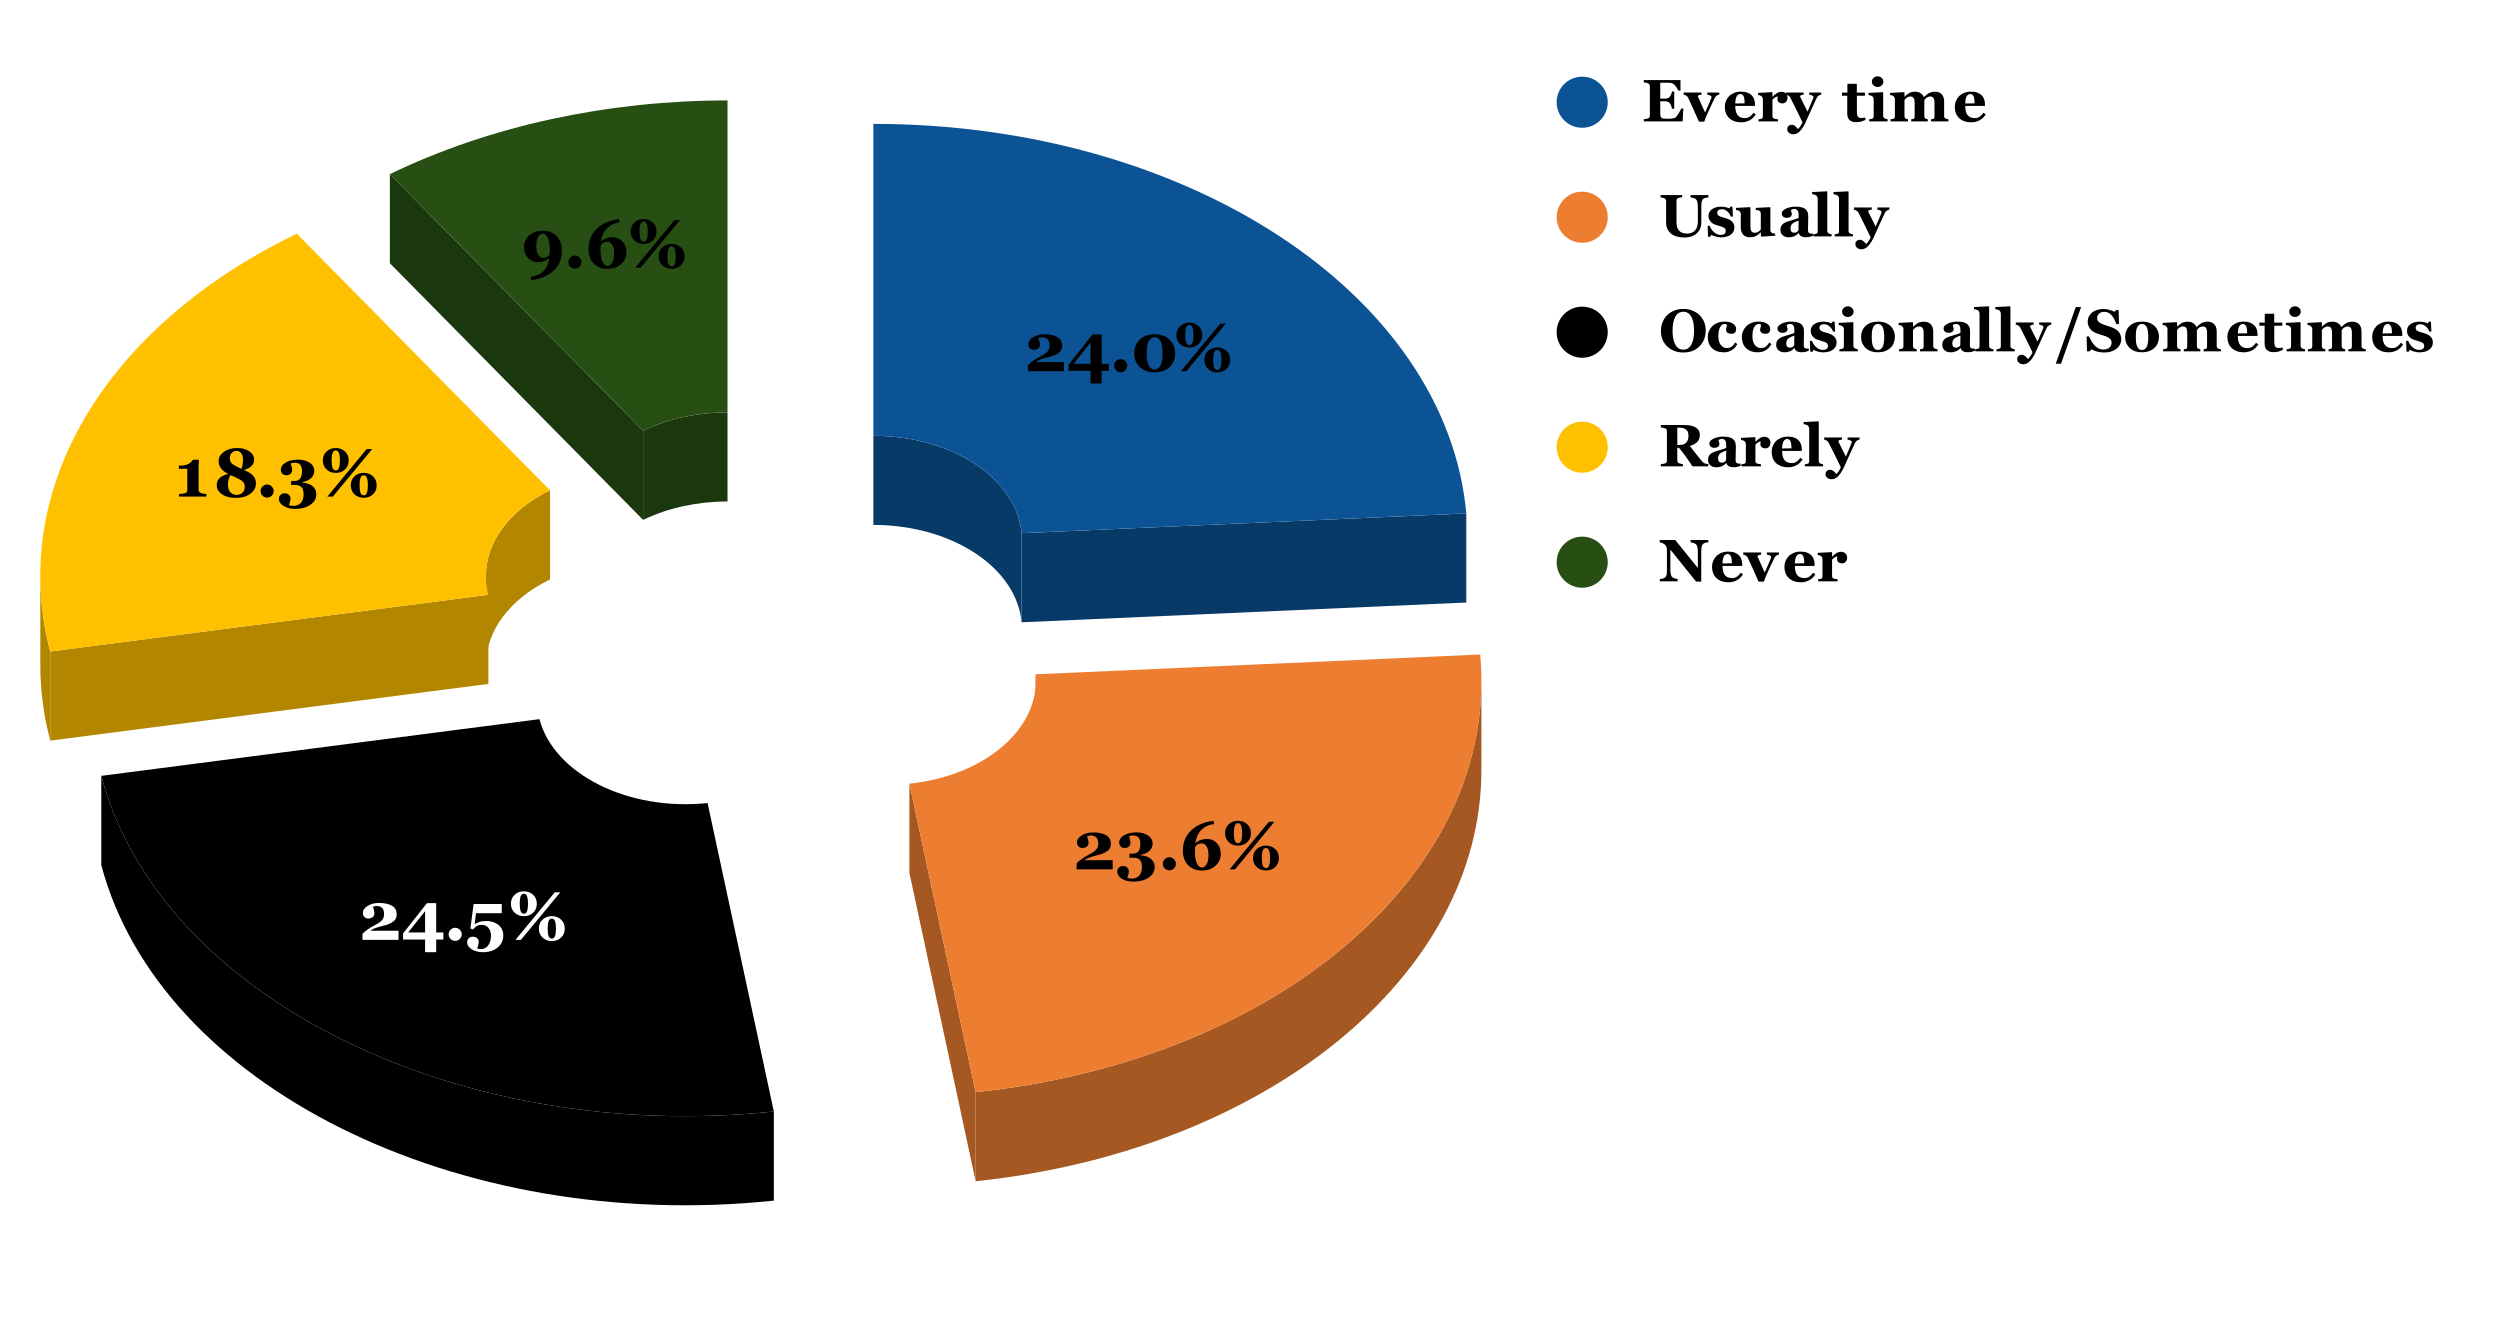
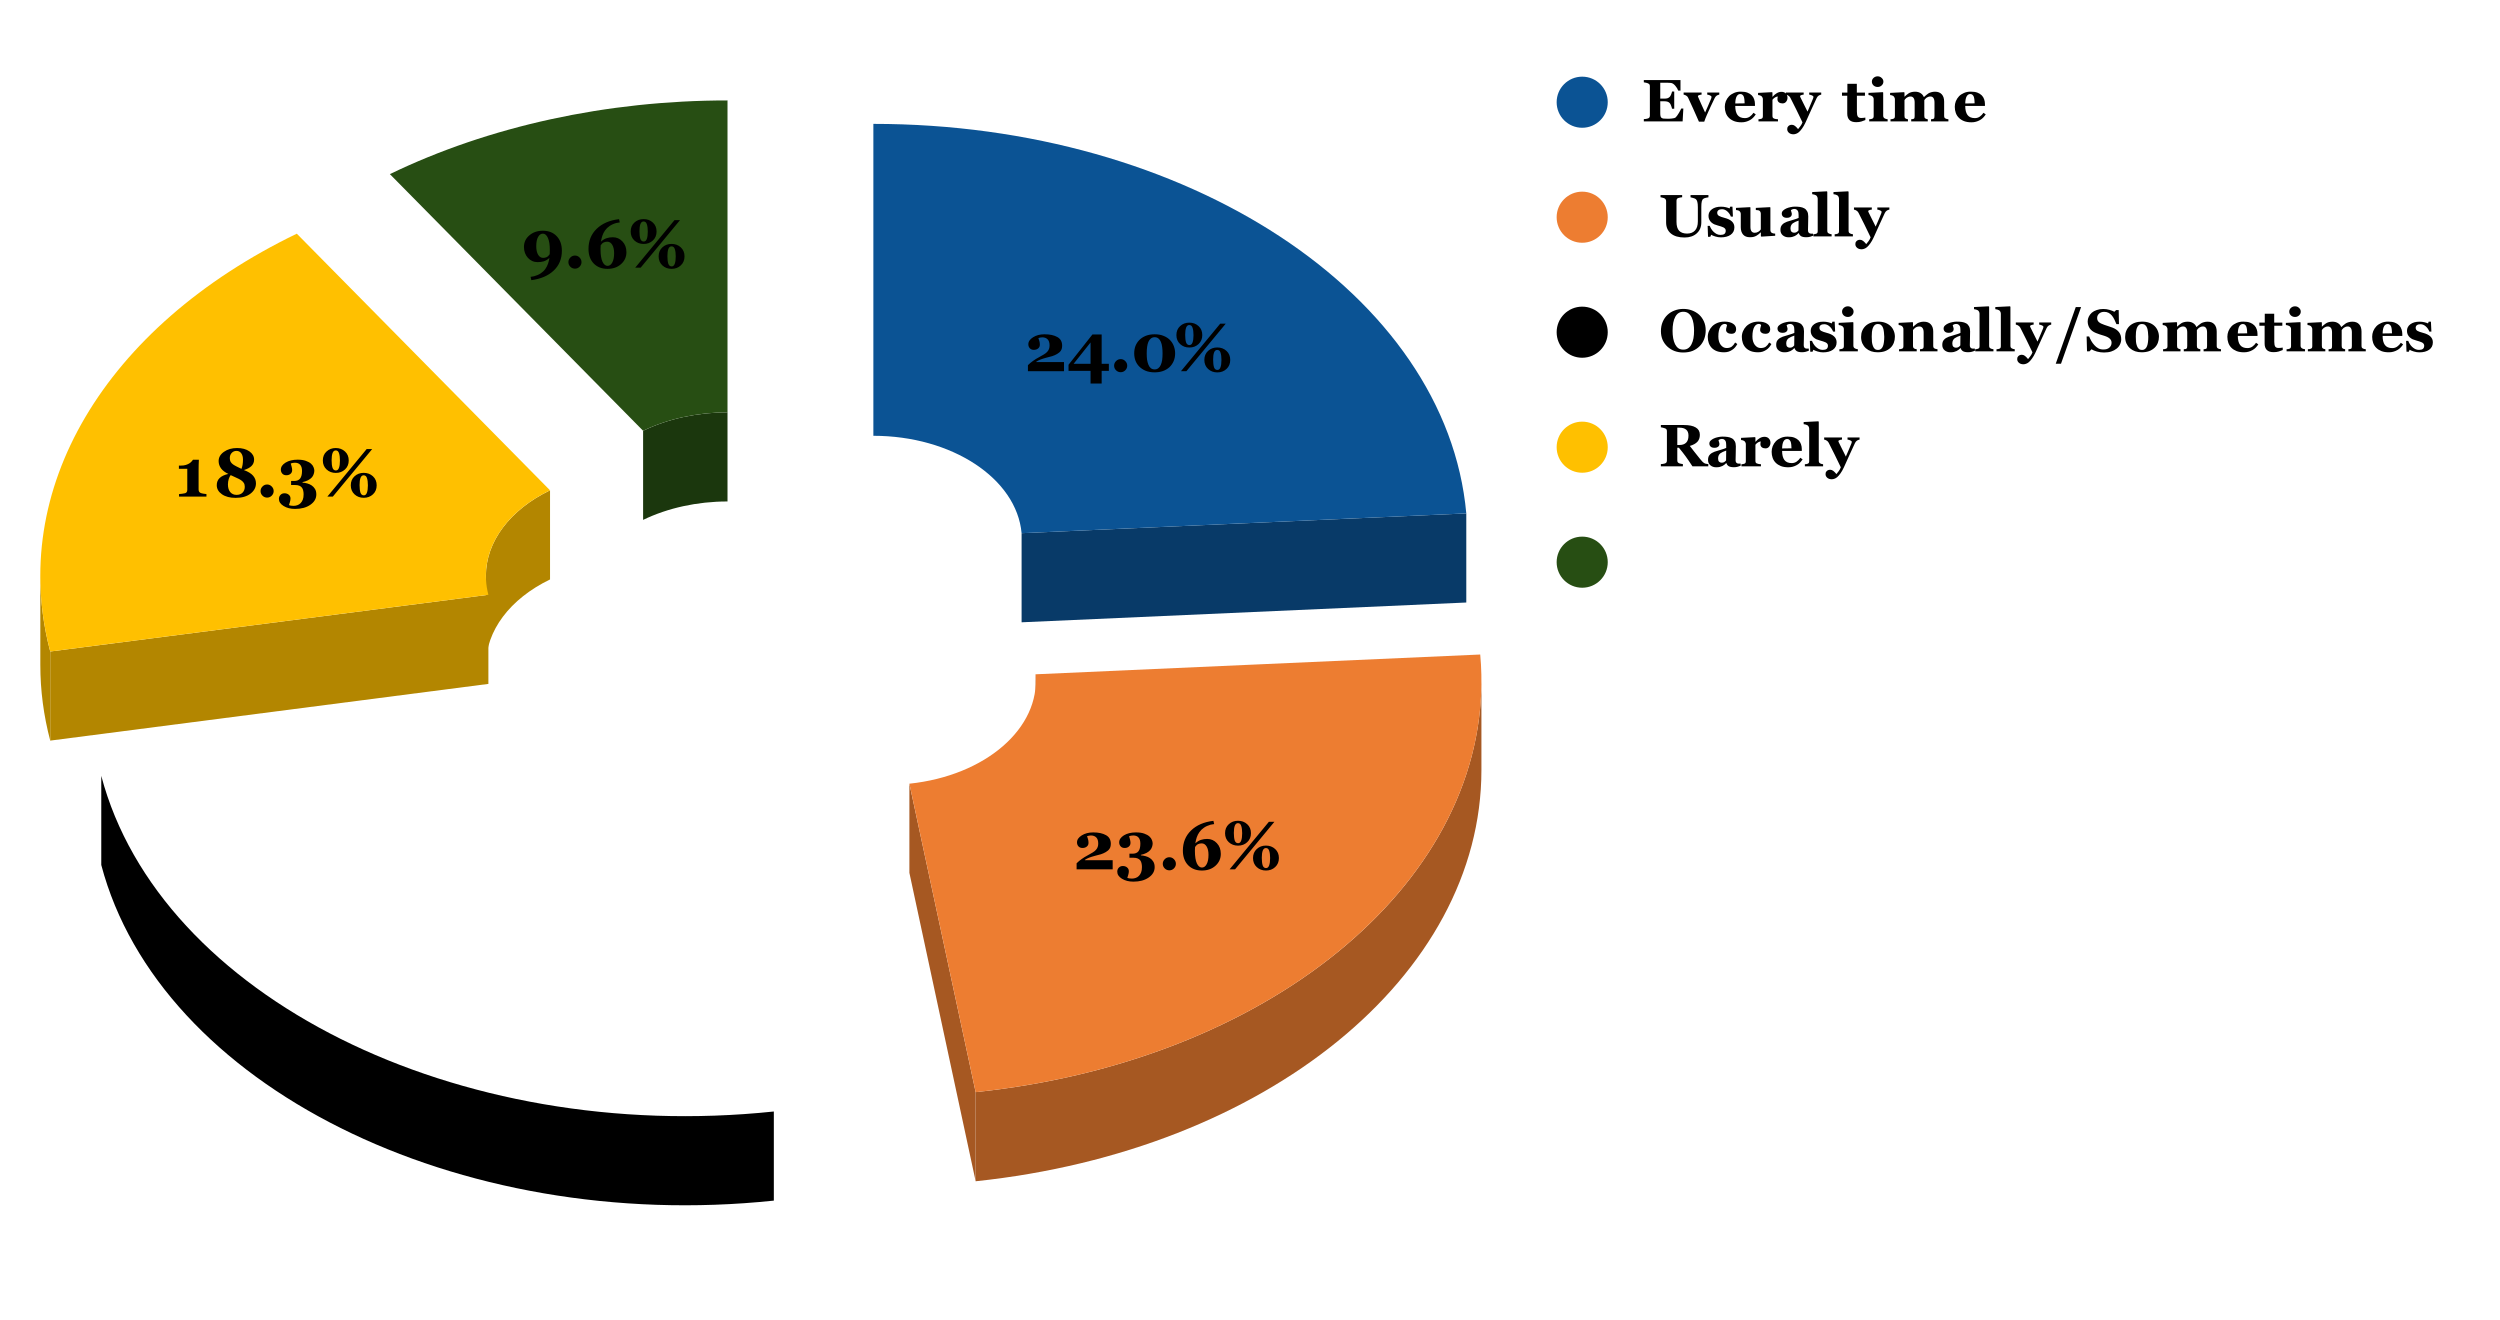
<svg xmlns="http://www.w3.org/2000/svg" xmlns:ns1="http://sodipodi.sourceforge.net/DTD/sodipodi-0.dtd" xmlns:ns2="http://www.inkscape.org/namespaces/inkscape" version="1.1" viewBox="0.0 0.0 587.0 310.0" fill="none" stroke="none" stroke-linecap="square" stroke-miterlimit="10" width="587" height="310" id="svg32" ns1:docname="Teachers are able to identify your weaknesses and help you to overcome them.svg" ns2:version="1.3.2 (091e20e, 2023-11-25, custom)">
  <defs id="defs32" />
  <ns1:namedview id="namedview32" pagecolor="#ffffff" bordercolor="#000000" borderopacity="0.25" ns2:showpageshadow="2" ns2:pageopacity="0.0" ns2:pagecheckerboard="0" ns2:deskcolor="#d1d1d1" ns2:zoom="1.7649063" ns2:cx="293.5" ns2:cy="154.96573" ns2:window-width="1920" ns2:window-height="1017" ns2:window-x="-8" ns2:window-y="-8" ns2:window-maximized="1" ns2:current-layer="svg32" />
  <path fill="#ffffff" d="M0 0L587.0 0L587.0 310.0L0 310.0L0 0Z" fill-rule="nonzero" id="path1" />
  <path fill="#083a68" d="M239.871 125.189L344.285 120.547L344.285 141.472L239.871 146.114Z" fill-rule="nonzero" id="path2" />
-   <path fill="#083a68" d="M205.066 102.324C223.469 102.324 238.704 112.333 239.871 125.189L239.871 146.114C238.704 133.258 223.469 123.249 205.066 123.249Z" fill-rule="nonzero" id="path3" />
  <path fill="#0b5394" d="M205.066 29.087C278.676 29.087 339.62 69.123 344.285 120.547L239.871 125.189C238.704 112.333 223.469 102.324 205.066 102.324Z" fill-rule="nonzero" id="path4" />
  <path fill="#a65822" d="M213.524 184.011L229.081 256.435L229.081 277.36L213.524 204.936Z" fill-rule="nonzero" id="path5" />
  <path fill="#a65822" d="M347.838 180.795C347.838 229.118 297.347 270.174 229.081 277.36L229.081 256.435C297.347 249.249 347.838 208.193 347.838 159.87Z" fill-rule="nonzero" id="path6" />
  <path fill="#a65822" d="M243.143 158.323C243.19 158.838 243.213 159.354 243.213 159.87L243.213 180.795C243.213 180.279 243.19 179.763 243.143 179.248Z" fill-rule="nonzero" id="path7" />
  <path fill="#ed7d31" d="M347.558 153.68C352.148 204.265 300.685 248.898 229.081 256.435L213.524 184.011C231.425 182.127 244.291 170.969 243.143 158.323Z" fill-rule="nonzero" id="path8" />
-   <path fill="#1b370d" d="M151 101.144L91.542 40.883L91.542 61.808L151 122.069Z" fill-rule="nonzero" id="path9" />
  <path fill="#1b370d" d="M151 101.144C156.826 98.328 163.739 96.819 170.82 96.819L170.82 117.744C163.739 117.744 156.826 119.253 151 122.069Z" fill-rule="nonzero" id="path10" />
  <path fill="#274e13" d="M91.542 40.883C114.846 29.616 142.497 23.581 170.82 23.581L170.82 96.819C163.739 96.819 156.826 98.328 151 101.144Z" fill-rule="nonzero" id="path11" />
  <path fill="#b38600" d="M114.673 139.655L11.792 152.97L11.792 173.895L114.673 160.58Z" fill-rule="nonzero" id="path12" />
  <path fill="#b38600" d="M11.792 173.895C10.245 168.039 9.467 162.096 9.467 156.141L9.467 135.216C9.467 141.171 10.245 147.114 11.792 152.97Z" fill-rule="nonzero" id="path13" />
  <path fill="#b38600" d="M114.092 135.216C114.092 127.196 119.72 119.687 129.148 115.129L129.148 136.054C119.72 140.612 114.092 148.121 114.092 156.141Z" fill-rule="nonzero" id="path14" />
  <path fill="#ffc000" d="M11.792 152.97C1.8 115.141 24.469 76.73 69.689 54.868L129.148 115.129C117.843 120.595 112.176 130.197 114.673 139.655Z" fill-rule="nonzero" id="path15" />
  <path fill="#000000" d="M181.697 281.905C107.312 289.734 37.455 254.871 23.779 203.094L23.779 182.169C37.455 233.946 107.312 268.809 181.697 260.98Z" fill-rule="nonzero" id="path16" />
-   <path fill="#000000" d="M181.697 260.98C107.312 268.809 37.455 233.946 23.779 182.169L126.661 168.854C130.08 181.798 147.544 190.514 166.14 188.556Z" fill-rule="nonzero" id="path17" />
  <path fill="#000000" d="M249.828 87.161L241.359 87.161L241.359 85.739Q241.921 85.177 242.578 84.724Q243.234 84.255 243.921 83.895Q244.64 83.505 245.125 83.208Q245.625 82.911 245.906 82.583Q246.187 82.27 246.312 81.911Q246.437 81.552 246.437 81.114Q246.437 80.114 245.968 79.661Q245.5 79.208 244.718 79.208Q244.484 79.208 244.265 79.255Q244.046 79.286 243.812 79.38Q243.937 79.724 244.046 80.099Q244.156 80.474 244.156 80.942Q244.156 81.489 243.75 81.817Q243.359 82.145 242.734 82.145Q242.156 82.145 241.796 81.77Q241.453 81.38 241.453 80.833Q241.453 79.88 242.562 79.192Q243.671 78.489 245.265 78.489Q247.109 78.489 248.25 79.13Q249.39 79.755 249.39 81.161Q249.39 81.895 249.078 82.349Q248.781 82.786 248.203 83.114Q247.671 83.427 247.031 83.63Q246.406 83.817 245.671 83.989Q244.906 84.192 244.328 84.411Q243.75 84.63 243.312 84.927L243.312 85.02L249.828 85.02L249.828 87.161ZM260.359 87.083L258.671 87.083L258.671 90.052L256.062 90.052L256.062 87.083L250.89 87.083L250.89 85.645L256.5 78.536L258.671 78.536L258.671 85.427L260.359 85.427L260.359 87.083ZM256.062 85.427L256.062 80.411L252.078 85.427L256.062 85.427ZM264.671 85.864Q264.671 86.474 264.218 86.942Q263.765 87.395 263.14 87.395Q262.5 87.395 262.046 86.942Q261.593 86.489 261.593 85.864Q261.593 85.239 262.046 84.786Q262.5 84.317 263.14 84.317Q263.765 84.317 264.218 84.786Q264.671 85.239 264.671 85.864ZM274.75 79.88Q275.343 80.505 275.625 81.302Q275.921 82.099 275.921 82.958Q275.921 83.989 275.562 84.817Q275.203 85.63 274.593 86.208Q273.937 86.802 273.078 87.114Q272.218 87.427 271.109 87.427Q269.921 87.427 269.015 87.067Q268.125 86.692 267.515 86.083Q266.921 85.489 266.609 84.692Q266.312 83.88 266.312 82.958Q266.312 82.052 266.593 81.27Q266.89 80.489 267.5 79.849Q268.093 79.239 269 78.864Q269.921 78.489 271.109 78.489Q272.343 78.489 273.25 78.88Q274.171 79.255 274.75 79.88ZM272.546 85.692Q272.781 85.177 272.875 84.536Q272.968 83.88 272.968 82.958Q272.968 82.13 272.875 81.474Q272.796 80.802 272.578 80.286Q272.359 79.755 272 79.474Q271.64 79.177 271.125 79.177Q270.593 79.177 270.234 79.474Q269.875 79.755 269.64 80.27Q269.437 80.755 269.343 81.442Q269.25 82.13 269.25 82.958Q269.25 83.833 269.328 84.442Q269.421 85.052 269.64 85.614Q269.828 86.114 270.187 86.427Q270.562 86.739 271.109 86.739Q271.609 86.739 271.968 86.458Q272.343 86.177 272.546 85.692ZM282.296 78.677Q282.296 79.974 281.421 80.786Q280.546 81.599 279.265 81.599Q277.968 81.599 277.093 80.786Q276.218 79.974 276.218 78.677Q276.218 77.364 277.093 76.567Q277.968 75.755 279.25 75.755Q280.546 75.755 281.421 76.567Q282.296 77.364 282.296 78.677ZM280.234 78.692Q280.234 77.614 280.015 76.974Q279.812 76.317 279.25 76.317Q278.734 76.317 278.5 76.927Q278.281 77.536 278.281 78.614Q278.281 79.739 278.484 80.38Q278.703 81.02 279.281 81.02Q279.781 81.02 280 80.427Q280.234 79.817 280.234 78.692ZM288.859 84.505Q288.859 85.817 287.984 86.63Q287.109 87.442 285.828 87.442Q284.531 87.442 283.656 86.63Q282.781 85.817 282.781 84.505Q282.781 83.208 283.656 82.395Q284.531 81.583 285.812 81.583Q287.109 81.583 287.984 82.395Q288.859 83.208 288.859 84.505ZM286.796 84.52Q286.796 83.442 286.578 82.802Q286.375 82.161 285.812 82.161Q285.296 82.161 285.062 82.77Q284.843 83.364 284.843 84.442Q284.843 85.567 285.046 86.224Q285.265 86.864 285.843 86.864Q286.343 86.864 286.562 86.255Q286.796 85.645 286.796 84.52ZM287.796 76.005L278.562 87.161L277.281 87.161L286.5 76.005L287.796 76.005Z" fill-rule="nonzero" id="path18" />
  <path fill="#000000" d="M261.255 204.121L252.786 204.121L252.786 202.699Q253.348 202.136 254.005 201.683Q254.661 201.215 255.348 200.855Q256.067 200.465 256.552 200.168Q257.052 199.871 257.333 199.543Q257.614 199.23 257.739 198.871Q257.864 198.511 257.864 198.074Q257.864 197.074 257.395 196.621Q256.927 196.168 256.145 196.168Q255.911 196.168 255.692 196.215Q255.473 196.246 255.239 196.34Q255.364 196.683 255.473 197.058Q255.583 197.433 255.583 197.902Q255.583 198.449 255.177 198.777Q254.786 199.105 254.161 199.105Q253.583 199.105 253.223 198.73Q252.88 198.34 252.88 197.793Q252.88 196.84 253.989 196.152Q255.098 195.449 256.692 195.449Q258.536 195.449 259.677 196.09Q260.817 196.715 260.817 198.121Q260.817 198.855 260.505 199.308Q260.208 199.746 259.63 200.074Q259.098 200.386 258.458 200.59Q257.833 200.777 257.098 200.949Q256.333 201.152 255.755 201.371Q255.177 201.59 254.739 201.886L254.739 201.98L261.255 201.98L261.255 204.121ZM270.02 201.496Q270.489 201.808 270.802 202.324Q271.114 202.84 271.114 203.605Q271.114 205.074 269.708 206.043Q268.317 207.011 266.114 207.011Q264.536 207.011 263.427 206.324Q262.333 205.652 262.333 204.668Q262.333 204.105 262.692 203.73Q263.052 203.34 263.645 203.34Q264.255 203.34 264.645 203.683Q265.052 204.011 265.052 204.574Q265.052 204.949 264.911 205.418Q264.77 205.902 264.692 206.121Q264.864 206.199 265.13 206.246Q265.411 206.293 265.786 206.293Q266.239 206.293 266.661 206.136Q267.098 205.996 267.427 205.652Q267.755 205.308 267.942 204.824Q268.13 204.355 268.13 203.574Q268.13 203.121 268.036 202.73Q267.958 202.324 267.739 202.027Q267.52 201.73 267.145 201.574Q266.77 201.402 266.177 201.402L265.192 201.402L265.192 200.449L265.895 200.449Q266.88 200.449 267.317 199.871Q267.755 199.293 267.755 198.09Q267.755 197.136 267.333 196.652Q266.911 196.168 266.098 196.168Q265.802 196.168 265.567 196.215Q265.348 196.246 265.114 196.34Q265.192 196.605 265.317 197.09Q265.442 197.558 265.442 197.886Q265.442 198.449 265.052 198.777Q264.677 199.105 264.067 199.105Q263.473 199.105 263.13 198.73Q262.786 198.34 262.786 197.793Q262.786 196.824 263.895 196.136Q265.02 195.449 266.723 195.449Q267.895 195.449 268.661 195.73Q269.427 195.996 269.88 196.402Q270.317 196.793 270.473 197.246Q270.645 197.683 270.645 198.043Q270.645 198.386 270.505 198.824Q270.364 199.261 270.083 199.59Q269.739 199.98 269.177 200.277Q268.63 200.558 267.88 200.715L267.88 200.84Q268.395 200.871 268.973 201.027Q269.567 201.183 270.02 201.496ZM276.098 202.824Q276.098 203.433 275.645 203.902Q275.192 204.355 274.567 204.355Q273.927 204.355 273.473 203.902Q273.02 203.449 273.02 202.824Q273.02 202.199 273.473 201.746Q273.927 201.277 274.567 201.277Q275.192 201.277 275.645 201.746Q276.098 202.199 276.098 202.824ZM286.645 200.496Q286.645 202.152 285.395 203.277Q284.145 204.402 282.208 204.402Q280.192 204.402 278.958 203.136Q277.739 201.855 277.739 199.715Q277.739 196.855 279.661 194.996Q281.598 193.121 284.911 192.73L285.083 193.496L284.255 193.636Q283.317 193.902 282.677 194.355Q282.036 194.793 281.63 195.371Q281.223 195.933 280.989 196.636Q280.77 197.324 280.661 198.011Q281.333 197.402 282.005 197.199Q282.677 196.98 283.442 196.98Q284.786 196.98 285.708 197.965Q286.645 198.933 286.645 200.496ZM283.755 200.715Q283.755 199.48 283.317 198.761Q282.88 198.027 282.161 198.027Q281.677 198.027 281.317 198.199Q280.958 198.355 280.598 198.871Q280.598 198.918 280.598 199.011Q280.598 199.105 280.583 199.261Q280.583 199.433 280.567 199.59Q280.567 199.73 280.567 199.84Q280.567 201.715 281.02 202.715Q281.489 203.699 282.208 203.699Q282.895 203.699 283.317 202.918Q283.755 202.136 283.755 200.715ZM293.723 195.636Q293.723 196.933 292.848 197.746Q291.973 198.558 290.692 198.558Q289.395 198.558 288.52 197.746Q287.645 196.933 287.645 195.636Q287.645 194.324 288.52 193.527Q289.395 192.715 290.677 192.715Q291.973 192.715 292.848 193.527Q293.723 194.324 293.723 195.636ZM291.661 195.652Q291.661 194.574 291.442 193.933Q291.239 193.277 290.677 193.277Q290.161 193.277 289.927 193.886Q289.708 194.496 289.708 195.574Q289.708 196.699 289.911 197.34Q290.13 197.98 290.708 197.98Q291.208 197.98 291.427 197.386Q291.661 196.777 291.661 195.652ZM300.286 201.465Q300.286 202.777 299.411 203.59Q298.536 204.402 297.255 204.402Q295.958 204.402 295.083 203.59Q294.208 202.777 294.208 201.465Q294.208 200.168 295.083 199.355Q295.958 198.543 297.239 198.543Q298.536 198.543 299.411 199.355Q300.286 200.168 300.286 201.465ZM298.223 201.48Q298.223 200.402 298.005 199.761Q297.802 199.121 297.239 199.121Q296.723 199.121 296.489 199.73Q296.27 200.324 296.27 201.402Q296.27 202.527 296.473 203.183Q296.692 203.824 297.27 203.824Q297.77 203.824 297.989 203.215Q298.223 202.605 298.223 201.48ZM299.223 192.965L289.989 204.121L288.708 204.121L297.927 192.965L299.223 192.965Z" fill-rule="nonzero" id="path19" />
  <path fill="#000000" d="M93.575 220.683L85.107 220.683L85.107 219.262Q85.669 218.699 86.325 218.246Q86.982 217.777 87.669 217.418Q88.388 217.027 88.872 216.73Q89.372 216.433 89.653 216.105Q89.935 215.793 90.06 215.433Q90.185 215.074 90.185 214.637Q90.185 213.637 89.716 213.183Q89.247 212.73 88.466 212.73Q88.232 212.73 88.013 212.777Q87.794 212.808 87.56 212.902Q87.685 213.246 87.794 213.621Q87.903 213.996 87.903 214.465Q87.903 215.012 87.497 215.34Q87.107 215.668 86.482 215.668Q85.903 215.668 85.544 215.293Q85.2 214.902 85.2 214.355Q85.2 213.402 86.31 212.715Q87.419 212.012 89.013 212.012Q90.857 212.012 91.997 212.652Q93.138 213.277 93.138 214.683Q93.138 215.418 92.825 215.871Q92.528 216.308 91.95 216.637Q91.419 216.949 90.778 217.152Q90.153 217.34 89.419 217.512Q88.653 217.715 88.075 217.933Q87.497 218.152 87.06 218.449L87.06 218.543L93.575 218.543L93.575 220.683ZM104.107 220.605L102.419 220.605L102.419 223.574L99.81 223.574L99.81 220.605L94.638 220.605L94.638 219.168L100.247 212.058L102.419 212.058L102.419 218.949L104.107 218.949L104.107 220.605ZM99.81 218.949L99.81 213.933L95.825 218.949L99.81 218.949ZM108.419 219.387Q108.419 219.996 107.966 220.465Q107.513 220.918 106.888 220.918Q106.247 220.918 105.794 220.465Q105.341 220.012 105.341 219.387Q105.341 218.762 105.794 218.308Q106.247 217.84 106.888 217.84Q107.513 217.84 107.966 218.308Q108.419 218.762 108.419 219.387ZM116.778 216.98Q117.372 217.371 117.763 218.027Q118.169 218.683 118.169 219.668Q118.169 221.387 116.825 222.48Q115.497 223.574 113.435 223.574Q111.825 223.574 110.747 222.887Q109.685 222.199 109.685 221.262Q109.685 220.699 110.044 220.324Q110.403 219.933 110.997 219.933Q111.607 219.933 111.997 220.262Q112.403 220.59 112.403 221.152Q112.403 221.543 112.263 221.996Q112.138 222.465 112.044 222.715Q112.232 222.777 112.482 222.808Q112.732 222.855 112.95 222.855Q113.403 222.855 113.825 222.652Q114.263 222.449 114.56 222.074Q114.919 221.637 115.091 221.027Q115.278 220.433 115.278 219.668Q115.278 218.574 114.685 217.871Q114.091 217.152 113.153 217.152Q112.435 217.152 111.935 217.449Q111.45 217.746 111.06 218.215L110.45 218.012L111.2 212.262L117.81 212.262L117.81 214.418L111.763 214.418L111.45 216.996Q111.872 216.73 112.528 216.496Q113.2 216.246 114.091 216.246Q114.794 216.246 115.466 216.402Q116.138 216.558 116.778 216.98ZM126.044 212.199Q126.044 213.496 125.169 214.308Q124.294 215.121 123.013 215.121Q121.716 215.121 120.841 214.308Q119.966 213.496 119.966 212.199Q119.966 210.887 120.841 210.09Q121.716 209.277 122.997 209.277Q124.294 209.277 125.169 210.09Q126.044 210.887 126.044 212.199ZM123.982 212.215Q123.982 211.137 123.763 210.496Q123.56 209.84 122.997 209.84Q122.482 209.84 122.247 210.449Q122.028 211.058 122.028 212.137Q122.028 213.262 122.232 213.902Q122.45 214.543 123.028 214.543Q123.528 214.543 123.747 213.949Q123.982 213.34 123.982 212.215ZM132.607 218.027Q132.607 219.34 131.732 220.152Q130.857 220.965 129.575 220.965Q128.278 220.965 127.403 220.152Q126.528 219.34 126.528 218.027Q126.528 216.73 127.403 215.918Q128.278 215.105 129.56 215.105Q130.857 215.105 131.732 215.918Q132.607 216.73 132.607 218.027ZM130.544 218.043Q130.544 216.965 130.325 216.324Q130.122 215.683 129.56 215.683Q129.044 215.683 128.81 216.293Q128.591 216.887 128.591 217.965Q128.591 219.09 128.794 219.746Q129.013 220.387 129.591 220.387Q130.091 220.387 130.31 219.777Q130.544 219.168 130.544 218.043ZM131.544 209.527L122.31 220.683L121.028 220.683L130.247 209.527L131.544 209.527Z" fill-rule="nonzero" id="path20" style="fill:#ffffff" />
  <path fill="#000000" d="M48.474 116.603L42.037 116.603L42.037 116.009Q42.271 115.994 42.771 115.931Q43.287 115.869 43.474 115.806Q43.709 115.728 43.834 115.541Q43.974 115.353 43.974 115.025L43.974 110.072L42.006 110.072L42.006 109.322L42.428 109.322Q43.115 109.322 43.599 109.181Q44.099 109.025 44.428 108.822Q44.771 108.603 44.974 108.369Q45.193 108.134 45.318 107.947L46.693 107.947Q46.678 108.462 46.646 109.15Q46.631 109.822 46.631 110.353L46.631 114.931Q46.631 115.212 46.74 115.431Q46.865 115.634 47.099 115.744Q47.303 115.837 47.771 115.916Q48.256 115.994 48.474 116.009L48.474 116.603ZM60.099 113.494Q60.099 114.931 58.803 115.916Q57.521 116.9 55.318 116.9Q53.334 116.9 52.115 116.056Q50.896 115.212 50.896 113.916Q50.896 112.9 51.553 112.259Q52.209 111.603 53.615 111.275Q52.49 110.759 51.912 109.994Q51.334 109.212 51.334 108.259Q51.334 106.962 52.584 106.087Q53.834 105.197 55.662 105.197Q57.443 105.197 58.553 105.978Q59.662 106.759 59.662 107.916Q59.662 108.806 59.053 109.416Q58.459 110.009 57.256 110.369Q58.756 110.916 59.428 111.697Q60.099 112.478 60.099 113.494ZM57.053 107.9Q57.053 106.994 56.646 106.431Q56.24 105.869 55.521 105.869Q54.849 105.869 54.396 106.353Q53.959 106.822 53.959 107.572Q53.959 108.087 54.146 108.431Q54.349 108.775 54.709 109.041Q55.037 109.275 55.631 109.572Q56.224 109.853 56.693 110.087Q56.865 109.697 56.959 109.134Q57.053 108.572 57.053 107.9ZM57.474 114.291Q57.474 113.744 57.24 113.384Q57.006 113.025 56.568 112.728Q56.131 112.447 55.443 112.15Q54.771 111.853 54.162 111.556Q53.912 111.853 53.709 112.462Q53.521 113.072 53.521 113.759Q53.521 114.9 54.068 115.556Q54.631 116.197 55.537 116.197Q56.443 116.197 56.959 115.666Q57.474 115.134 57.474 114.291ZM64.256 115.306Q64.256 115.916 63.803 116.384Q63.349 116.837 62.724 116.837Q62.084 116.837 61.631 116.384Q61.178 115.931 61.178 115.306Q61.178 114.681 61.631 114.228Q62.084 113.759 62.724 113.759Q63.349 113.759 63.803 114.228Q64.256 114.681 64.256 115.306ZM73.178 113.978Q73.646 114.291 73.959 114.806Q74.271 115.322 74.271 116.087Q74.271 117.556 72.865 118.525Q71.474 119.494 69.271 119.494Q67.693 119.494 66.584 118.806Q65.49 118.134 65.49 117.15Q65.49 116.587 65.849 116.212Q66.209 115.822 66.803 115.822Q67.412 115.822 67.803 116.166Q68.209 116.494 68.209 117.056Q68.209 117.431 68.068 117.9Q67.928 118.384 67.849 118.603Q68.021 118.681 68.287 118.728Q68.568 118.775 68.943 118.775Q69.396 118.775 69.818 118.619Q70.256 118.478 70.584 118.134Q70.912 117.791 71.099 117.306Q71.287 116.837 71.287 116.056Q71.287 115.603 71.193 115.212Q71.115 114.806 70.896 114.509Q70.678 114.212 70.303 114.056Q69.928 113.884 69.334 113.884L68.349 113.884L68.349 112.931L69.053 112.931Q70.037 112.931 70.474 112.353Q70.912 111.775 70.912 110.572Q70.912 109.619 70.49 109.134Q70.068 108.65 69.256 108.65Q68.959 108.65 68.724 108.697Q68.506 108.728 68.271 108.822Q68.349 109.087 68.474 109.572Q68.599 110.041 68.599 110.369Q68.599 110.931 68.209 111.259Q67.834 111.587 67.224 111.587Q66.631 111.587 66.287 111.212Q65.943 110.822 65.943 110.275Q65.943 109.306 67.053 108.619Q68.178 107.931 69.881 107.931Q71.053 107.931 71.818 108.212Q72.584 108.478 73.037 108.884Q73.474 109.275 73.631 109.728Q73.803 110.166 73.803 110.525Q73.803 110.869 73.662 111.306Q73.521 111.744 73.24 112.072Q72.896 112.462 72.334 112.759Q71.787 113.041 71.037 113.197L71.037 113.322Q71.553 113.353 72.131 113.509Q72.724 113.666 73.178 113.978ZM81.881 108.119Q81.881 109.416 81.006 110.228Q80.131 111.041 78.849 111.041Q77.553 111.041 76.678 110.228Q75.803 109.416 75.803 108.119Q75.803 106.806 76.678 106.009Q77.553 105.197 78.834 105.197Q80.131 105.197 81.006 106.009Q81.881 106.806 81.881 108.119ZM79.818 108.134Q79.818 107.056 79.599 106.416Q79.396 105.759 78.834 105.759Q78.318 105.759 78.084 106.369Q77.865 106.978 77.865 108.056Q77.865 109.181 78.068 109.822Q78.287 110.462 78.865 110.462Q79.365 110.462 79.584 109.869Q79.818 109.259 79.818 108.134ZM88.443 113.947Q88.443 115.259 87.568 116.072Q86.693 116.884 85.412 116.884Q84.115 116.884 83.24 116.072Q82.365 115.259 82.365 113.947Q82.365 112.65 83.24 111.837Q84.115 111.025 85.396 111.025Q86.693 111.025 87.568 111.837Q88.443 112.65 88.443 113.947ZM86.381 113.962Q86.381 112.884 86.162 112.244Q85.959 111.603 85.396 111.603Q84.881 111.603 84.646 112.212Q84.428 112.806 84.428 113.884Q84.428 115.009 84.631 115.666Q84.849 116.306 85.428 116.306Q85.928 116.306 86.146 115.697Q86.381 115.087 86.381 113.962ZM87.381 105.447L78.146 116.603L76.865 116.603L86.084 105.447L87.381 105.447Z" fill-rule="nonzero" id="path21" />
  <path fill="#000000" d="M131.929 58.878Q131.929 61.722 130.007 63.534Q128.085 65.347 124.757 65.784L124.585 65.003L125.413 64.862Q126.366 64.597 126.991 64.159Q127.632 63.737 128.038 63.159Q128.46 62.565 128.679 61.909Q128.898 61.253 129.007 60.565Q128.32 61.159 127.679 61.362Q127.038 61.55 126.226 61.55Q125.554 61.55 124.96 61.284Q124.382 61.018 123.96 60.55Q123.523 60.081 123.273 59.425Q123.023 58.768 123.023 57.987Q123.023 56.347 124.288 55.268Q125.554 54.175 127.46 54.175Q129.507 54.175 130.71 55.456Q131.929 56.722 131.929 58.878ZM129.085 59.3Q129.085 59.19 129.085 59.034Q129.101 58.878 129.101 58.737Q129.101 56.862 128.648 55.862Q128.195 54.862 127.476 54.862Q126.788 54.862 126.351 55.628Q125.913 56.378 125.913 57.815Q125.913 59.065 126.351 59.815Q126.804 60.55 127.523 60.55Q127.976 60.55 128.351 60.378Q128.741 60.19 129.07 59.69Q129.07 59.659 129.07 59.565Q129.085 59.456 129.085 59.3ZM136.538 61.55Q136.538 62.159 136.085 62.628Q135.632 63.081 135.007 63.081Q134.366 63.081 133.913 62.628Q133.46 62.175 133.46 61.55Q133.46 60.925 133.913 60.472Q134.366 60.003 135.007 60.003Q135.632 60.003 136.085 60.472Q136.538 60.925 136.538 61.55ZM147.085 59.222Q147.085 60.878 145.835 62.003Q144.585 63.128 142.648 63.128Q140.632 63.128 139.398 61.862Q138.179 60.581 138.179 58.44Q138.179 55.581 140.101 53.722Q142.038 51.847 145.351 51.456L145.523 52.222L144.695 52.362Q143.757 52.628 143.116 53.081Q142.476 53.518 142.07 54.097Q141.663 54.659 141.429 55.362Q141.21 56.05 141.101 56.737Q141.773 56.128 142.445 55.925Q143.116 55.706 143.882 55.706Q145.226 55.706 146.148 56.69Q147.085 57.659 147.085 59.222ZM144.195 59.44Q144.195 58.206 143.757 57.487Q143.32 56.753 142.601 56.753Q142.116 56.753 141.757 56.925Q141.398 57.081 141.038 57.597Q141.038 57.643 141.038 57.737Q141.038 57.831 141.023 57.987Q141.023 58.159 141.007 58.315Q141.007 58.456 141.007 58.565Q141.007 60.44 141.46 61.44Q141.929 62.425 142.648 62.425Q143.335 62.425 143.757 61.643Q144.195 60.862 144.195 59.44ZM154.163 54.362Q154.163 55.659 153.288 56.472Q152.413 57.284 151.132 57.284Q149.835 57.284 148.96 56.472Q148.085 55.659 148.085 54.362Q148.085 53.05 148.96 52.253Q149.835 51.44 151.116 51.44Q152.413 51.44 153.288 52.253Q154.163 53.05 154.163 54.362ZM152.101 54.378Q152.101 53.3 151.882 52.659Q151.679 52.003 151.116 52.003Q150.601 52.003 150.366 52.612Q150.148 53.222 150.148 54.3Q150.148 55.425 150.351 56.065Q150.57 56.706 151.148 56.706Q151.648 56.706 151.866 56.112Q152.101 55.503 152.101 54.378ZM160.726 60.19Q160.726 61.503 159.851 62.315Q158.976 63.128 157.695 63.128Q156.398 63.128 155.523 62.315Q154.648 61.503 154.648 60.19Q154.648 58.893 155.523 58.081Q156.398 57.268 157.679 57.268Q158.976 57.268 159.851 58.081Q160.726 58.893 160.726 60.19ZM158.663 60.206Q158.663 59.128 158.445 58.487Q158.241 57.847 157.679 57.847Q157.163 57.847 156.929 58.456Q156.71 59.05 156.71 60.128Q156.71 61.253 156.913 61.909Q157.132 62.55 157.71 62.55Q158.21 62.55 158.429 61.94Q158.663 61.331 158.663 60.206ZM159.663 51.69L150.429 62.847L149.148 62.847L158.366 51.69L159.663 51.69Z" fill-rule="nonzero" id="path22" />
  <path fill="#0b5394" d="M377.5 24.0C377.5 27.314 374.814 30.0 371.5 30.0C368.186 30.0 365.5 27.314 365.5 24.0C365.5 20.686 368.186 18.0 371.5 18.0C374.814 18.0 377.5 20.686 377.5 24.0Z" fill-rule="nonzero" id="path23" />
  <path fill="#000000" d="M394.578 21.281L394.047 21.281Q393.859 20.719 393.375 20.156Q392.891 19.578 392.406 19.484Q392.203 19.438 391.828 19.438Q391.469 19.422 391.234 19.422L389.828 19.422L389.828 23.156L390.812 23.156Q391.188 23.156 391.5 23.078Q391.812 22.984 392.062 22.734Q392.219 22.578 392.375 22.188Q392.547 21.781 392.594 21.484L393.109 21.484L393.109 25.531L392.594 25.531Q392.547 25.25 392.375 24.812Q392.219 24.375 392.062 24.219Q391.844 23.969 391.531 23.875Q391.219 23.781 390.812 23.781L389.828 23.781L389.828 26.578Q389.828 27.016 389.891 27.281Q389.953 27.531 390.125 27.672Q390.297 27.797 390.594 27.844Q390.891 27.875 391.406 27.875Q391.641 27.875 391.969 27.875Q392.312 27.859 392.562 27.828Q392.859 27.797 393.109 27.734Q393.359 27.656 393.484 27.531Q393.812 27.188 394.219 26.5Q394.625 25.812 394.75 25.484L395.25 25.484L395.078 28.5L385.969 28.5L385.969 27.969Q386.156 27.953 386.484 27.922Q386.812 27.875 386.953 27.812Q387.219 27.703 387.297 27.547Q387.391 27.375 387.391 27.109L387.391 20.266Q387.391 20.016 387.312 19.859Q387.25 19.703 386.953 19.578Q386.781 19.484 386.453 19.422Q386.141 19.359 385.969 19.328L385.969 18.797L394.578 18.797L394.578 21.281ZM403.688 22.219Q403.375 22.266 403.078 22.453Q402.797 22.641 402.609 23.031Q402.125 24.016 401.656 25.031Q401.203 26.047 400.766 27.0Q400.625 27.297 400.453 27.75Q400.281 28.188 400.156 28.562L398.906 28.562Q398.125 26.734 397.562 25.531Q397.0 24.328 396.375 22.953Q396.234 22.625 395.922 22.453Q395.625 22.266 395.312 22.219L395.312 21.719L399.531 21.719L399.531 22.219Q399.297 22.219 398.984 22.328Q398.672 22.422 398.672 22.562Q398.672 22.609 398.688 22.688Q398.719 22.766 398.766 22.875Q398.984 23.391 399.422 24.375Q399.859 25.344 400.359 26.422Q400.703 25.688 401.0 24.969Q401.312 24.25 401.781 23.141Q401.844 22.984 401.844 22.891Q401.859 22.781 401.859 22.75Q401.859 22.625 401.734 22.531Q401.625 22.438 401.453 22.375Q401.281 22.297 401.125 22.266Q400.969 22.234 400.859 22.219L400.859 21.719L403.688 21.719L403.688 22.219ZM412.25 26.859Q412.0 27.25 411.656 27.609Q411.328 27.953 410.906 28.188Q410.438 28.453 409.969 28.578Q409.5 28.719 408.891 28.719Q407.891 28.719 407.156 28.438Q406.422 28.141 405.938 27.656Q405.453 27.172 405.219 26.516Q404.984 25.859 404.984 25.078Q404.984 24.391 405.234 23.75Q405.5 23.109 405.969 22.609Q406.438 22.125 407.141 21.828Q407.844 21.516 408.719 21.516Q409.688 21.516 410.297 21.75Q410.906 21.984 411.312 22.391Q411.703 22.781 411.875 23.312Q412.062 23.844 412.062 24.422L412.062 24.875L407.438 24.875Q407.438 26.266 407.969 27.0Q408.516 27.734 409.703 27.734Q410.344 27.734 410.844 27.391Q411.359 27.031 411.719 26.484L412.25 26.859ZM409.641 24.266Q409.641 23.859 409.594 23.438Q409.547 23.0 409.453 22.719Q409.328 22.406 409.125 22.25Q408.938 22.078 408.625 22.078Q408.094 22.078 407.781 22.609Q407.469 23.141 407.438 24.297L409.641 24.266ZM419.703 22.969Q419.703 23.484 419.375 23.891Q419.062 24.281 418.531 24.281Q418.031 24.281 417.688 24.031Q417.344 23.766 417.344 23.281Q417.344 23.031 417.375 22.906Q417.422 22.766 417.438 22.656Q417.125 22.672 416.781 22.875Q416.438 23.078 416.172 23.422L416.172 27.172Q416.172 27.406 416.234 27.578Q416.312 27.734 416.5 27.812Q416.641 27.891 416.969 27.953Q417.312 28.0 417.469 28.0L417.469 28.5L412.891 28.5L412.891 28.0Q413.062 27.984 413.234 27.969Q413.422 27.938 413.547 27.891Q413.766 27.828 413.844 27.672Q413.922 27.516 413.922 27.25L413.922 23.281Q413.922 23.031 413.797 22.844Q413.688 22.641 413.531 22.531Q413.406 22.438 413.219 22.391Q413.031 22.328 412.797 22.312L412.797 21.812L416.062 21.641L416.172 21.734L416.172 22.734L416.188 22.734Q416.656 22.188 417.188 21.875Q417.719 21.562 418.297 21.562Q418.938 21.562 419.312 21.953Q419.703 22.344 419.703 22.969ZM427.625 22.219Q427.312 22.266 427.016 22.453Q426.734 22.641 426.547 23.031Q425.953 24.266 425.328 25.672Q424.703 27.078 423.953 28.719Q423.531 29.625 423.125 30.172Q422.734 30.719 422.391 31.016Q422.062 31.297 421.734 31.406Q421.422 31.531 421.094 31.531Q420.438 31.531 420.031 31.172Q419.641 30.812 419.641 30.359Q419.641 30.172 419.672 30.0Q419.719 29.844 419.875 29.656Q419.984 29.516 420.203 29.406Q420.438 29.297 420.719 29.297Q421.109 29.297 421.453 29.562Q421.797 29.828 422.188 30.312Q422.406 30.078 422.734 29.625Q423.062 29.188 423.219 28.719Q422.406 27.0 421.781 25.75Q421.156 24.5 420.375 22.953Q420.203 22.625 419.906 22.453Q419.625 22.266 419.312 22.219L419.312 21.719L423.5 21.719L423.5 22.219Q423.266 22.219 422.953 22.328Q422.656 22.422 422.656 22.562Q422.656 22.625 422.672 22.688Q422.688 22.75 422.75 22.875Q422.984 23.359 423.406 24.203Q423.828 25.047 424.406 26.203Q424.828 25.219 425.125 24.531Q425.422 23.828 425.703 23.141Q425.766 22.969 425.781 22.875Q425.797 22.781 425.797 22.75Q425.797 22.625 425.672 22.531Q425.547 22.438 425.391 22.375Q425.219 22.297 425.062 22.266Q424.906 22.234 424.797 22.219L424.797 21.719L427.625 21.719L427.625 22.219ZM437.984 28.188Q437.547 28.375 437.047 28.531Q436.547 28.688 435.828 28.688Q434.766 28.688 434.25 28.172Q433.734 27.641 433.734 26.688L433.734 22.484L432.5 22.484L432.5 21.75L433.766 21.75L433.766 19.672L435.984 19.672L435.984 21.75L437.891 21.75L437.891 22.484L436.0 22.484L436.0 26.234Q436.0 27.031 436.219 27.375Q436.438 27.703 437.016 27.703Q437.203 27.703 437.531 27.672Q437.859 27.641 437.984 27.609L437.984 28.188ZM443.219 28.5L438.891 28.5L438.891 28.0Q439.078 27.984 439.25 27.969Q439.422 27.953 439.547 27.891Q439.766 27.812 439.844 27.672Q439.938 27.516 439.938 27.25L439.938 23.281Q439.938 23.031 439.828 22.859Q439.719 22.672 439.547 22.562Q439.438 22.484 439.188 22.406Q438.938 22.328 438.719 22.312L438.719 21.812L442.078 21.641L442.172 21.734L442.172 27.172Q442.172 27.406 442.281 27.578Q442.391 27.734 442.578 27.828Q442.719 27.891 442.875 27.938Q443.047 27.984 443.219 28.0L443.219 28.5ZM442.219 19.172Q442.219 19.688 441.812 20.062Q441.422 20.422 440.875 20.422Q440.312 20.422 439.906 20.062Q439.516 19.688 439.516 19.172Q439.516 18.656 439.906 18.297Q440.312 17.922 440.875 17.922Q441.422 17.922 441.812 18.297Q442.219 18.656 442.219 19.172ZM457.484 28.5L453.406 28.5L453.406 28.0Q453.562 27.984 453.719 27.969Q453.891 27.953 454.0 27.891Q454.141 27.828 454.172 27.672Q454.219 27.516 454.219 27.25L454.219 24.062Q454.219 23.359 453.969 23.016Q453.734 22.656 453.266 22.656Q452.969 22.656 452.734 22.75Q452.516 22.844 452.312 22.969Q452.125 23.125 452.016 23.266Q451.906 23.406 451.828 23.516L451.828 27.188Q451.828 27.422 451.875 27.578Q451.938 27.734 452.094 27.828Q452.203 27.891 452.344 27.938Q452.484 27.984 452.641 28.0L452.641 28.5L448.75 28.5L448.75 28.0Q448.875 27.984 449.062 27.969Q449.25 27.953 449.328 27.891Q449.469 27.828 449.516 27.688Q449.562 27.531 449.562 27.25L449.562 24.062Q449.562 23.359 449.312 23.016Q449.062 22.656 448.594 22.656Q448.312 22.656 448.078 22.75Q447.844 22.844 447.656 22.969Q447.453 23.125 447.344 23.266Q447.234 23.406 447.172 23.516L447.172 27.188Q447.172 27.422 447.219 27.578Q447.281 27.734 447.438 27.828Q447.547 27.891 447.688 27.938Q447.828 27.984 447.984 28.0L447.984 28.5L443.891 28.5L443.891 28.0Q444.078 27.984 444.25 27.969Q444.422 27.953 444.547 27.891Q444.766 27.812 444.844 27.672Q444.922 27.516 444.922 27.25L444.922 23.281Q444.922 23.062 444.797 22.859Q444.688 22.641 444.531 22.531Q444.406 22.438 444.219 22.391Q444.031 22.328 443.797 22.312L443.797 21.812L447.062 21.641L447.172 21.734L447.172 22.703L447.188 22.703Q447.391 22.531 447.641 22.297Q447.906 22.062 448.141 21.922Q448.391 21.75 448.781 21.641Q449.188 21.531 449.656 21.531Q450.438 21.531 450.953 21.875Q451.484 22.203 451.703 22.766L451.766 22.766Q451.969 22.594 452.25 22.344Q452.531 22.094 452.781 21.938Q453.047 21.766 453.453 21.656Q453.875 21.531 454.344 21.531Q455.375 21.531 455.922 22.141Q456.484 22.75 456.484 23.875L456.484 27.188Q456.484 27.453 456.562 27.609Q456.641 27.75 456.844 27.844Q456.953 27.891 457.109 27.938Q457.266 27.984 457.484 28.0L457.484 28.5ZM466.25 26.859Q466.0 27.25 465.656 27.609Q465.328 27.953 464.906 28.188Q464.438 28.453 463.969 28.578Q463.5 28.719 462.891 28.719Q461.891 28.719 461.156 28.438Q460.422 28.141 459.938 27.656Q459.453 27.172 459.219 26.516Q458.984 25.859 458.984 25.078Q458.984 24.391 459.234 23.75Q459.5 23.109 459.969 22.609Q460.438 22.125 461.141 21.828Q461.844 21.516 462.719 21.516Q463.688 21.516 464.297 21.75Q464.906 21.984 465.312 22.391Q465.703 22.781 465.875 23.312Q466.062 23.844 466.062 24.422L466.062 24.875L461.438 24.875Q461.438 26.266 461.969 27.0Q462.516 27.734 463.703 27.734Q464.344 27.734 464.844 27.391Q465.359 27.031 465.719 26.484L466.25 26.859ZM463.641 24.266Q463.641 23.859 463.594 23.438Q463.547 23.0 463.453 22.719Q463.328 22.406 463.125 22.25Q462.938 22.078 462.625 22.078Q462.094 22.078 461.781 22.609Q461.469 23.141 461.438 24.297L463.641 24.266Z" fill-rule="nonzero" id="path24" />
  <path fill="#ed7d31" d="M377.5 51.0C377.5 54.314 374.814 57.0 371.5 57.0C368.186 57.0 365.5 54.314 365.5 51.0C365.5 47.686 368.186 45.0 371.5 45.0C374.814 45.0 377.5 47.686 377.5 51.0Z" fill-rule="nonzero" id="path25" />
  <path fill="#000000" d="M401.141 46.328Q400.938 46.359 400.562 46.438Q400.203 46.5 399.953 46.672Q399.688 46.844 399.578 47.297Q399.469 47.734 399.469 48.625L399.469 52.234Q399.469 53.828 398.391 54.797Q397.312 55.766 395.531 55.766Q393.469 55.766 392.328 54.828Q391.203 53.891 391.203 52.219L391.203 47.25Q391.203 47.016 391.109 46.844Q391.016 46.672 390.75 46.531Q390.578 46.453 390.312 46.406Q390.047 46.344 389.891 46.312L389.891 45.797L394.969 45.797L394.969 46.312Q394.75 46.328 394.531 46.375Q394.312 46.406 394.078 46.484Q393.812 46.562 393.719 46.766Q393.641 46.953 393.641 47.188L393.641 52.078Q393.641 53.531 394.266 54.188Q394.906 54.844 396.125 54.844Q397.312 54.844 397.984 54.125Q398.656 53.391 398.656 51.984L398.656 48.688Q398.656 47.812 398.531 47.391Q398.422 46.953 398.172 46.75Q398.0 46.609 397.547 46.484Q397.109 46.359 396.938 46.328L396.938 45.797L401.141 45.797L401.141 46.328ZM404.062 55.734Q403.406 55.734 402.766 55.531Q402.141 55.344 401.781 55.125L401.578 55.594L401.047 55.594L400.953 53.031L401.453 53.031Q401.562 53.344 401.797 53.734Q402.031 54.125 402.344 54.422Q402.672 54.734 403.078 54.953Q403.5 55.156 403.969 55.156Q404.594 55.156 404.891 54.922Q405.203 54.672 405.203 54.172Q405.203 53.891 405.062 53.719Q404.922 53.531 404.688 53.406Q404.422 53.266 404.094 53.172Q403.781 53.078 403.312 52.938Q402.859 52.812 402.516 52.672Q402.188 52.531 401.828 52.219Q401.531 51.953 401.344 51.578Q401.156 51.203 401.156 50.688Q401.156 49.719 401.969 49.125Q402.781 48.531 404.094 48.531Q404.719 48.531 405.234 48.656Q405.75 48.781 406.109 48.938L406.25 48.531L406.781 48.531L406.891 50.859L406.406 50.859Q406.156 50.156 405.578 49.641Q405.0 49.125 404.328 49.125Q403.797 49.125 403.5 49.344Q403.203 49.562 403.203 49.953Q403.203 50.469 403.641 50.703Q404.078 50.938 404.875 51.141Q406.094 51.453 406.656 52.0Q407.234 52.547 407.234 53.375Q407.234 54.5 406.359 55.125Q405.484 55.734 404.062 55.734ZM416.812 55.359L413.562 55.562L413.453 55.453L413.453 54.562L413.406 54.562Q413.188 54.781 412.953 54.984Q412.734 55.172 412.422 55.344Q412.078 55.531 411.766 55.609Q411.453 55.703 410.859 55.703Q409.828 55.703 409.281 55.078Q408.734 54.453 408.734 53.328L408.734 50.25Q408.734 49.984 408.625 49.812Q408.531 49.641 408.359 49.516Q408.219 49.422 408.0 49.375Q407.781 49.328 407.609 49.312L407.609 48.812L410.922 48.641L411.0 48.734L411.0 53.281Q411.0 53.984 411.266 54.328Q411.531 54.656 412.0 54.656Q412.484 54.656 412.875 54.406Q413.266 54.156 413.438 53.859L413.438 50.188Q413.438 49.953 413.344 49.766Q413.266 49.578 413.094 49.469Q412.969 49.375 412.734 49.359Q412.516 49.328 412.266 49.312L412.266 48.812L415.594 48.641L415.688 48.734L415.688 54.016Q415.688 54.25 415.781 54.422Q415.875 54.594 416.062 54.703Q416.203 54.781 416.406 54.812Q416.609 54.844 416.812 54.859L416.812 55.359ZM425.703 55.359Q425.406 55.484 425.0 55.594Q424.594 55.703 424.125 55.703Q423.297 55.703 422.891 55.453Q422.5 55.203 422.359 54.734L422.312 54.734Q422.078 54.969 421.859 55.141Q421.656 55.297 421.406 55.422Q421.078 55.562 420.781 55.641Q420.484 55.719 419.953 55.719Q419.156 55.719 418.594 55.25Q418.047 54.781 418.047 54.0Q418.047 53.562 418.156 53.25Q418.281 52.938 418.516 52.703Q418.719 52.484 418.984 52.344Q419.25 52.188 419.578 52.062Q420.188 51.844 421.047 51.609Q421.922 51.359 422.312 51.172L422.312 50.516Q422.312 50.344 422.281 50.062Q422.266 49.781 422.172 49.594Q422.078 49.375 421.859 49.219Q421.656 49.062 421.328 49.062Q421.031 49.062 420.828 49.156Q420.625 49.234 420.5 49.328Q420.516 49.469 420.609 49.75Q420.719 50.031 420.719 50.281Q420.719 50.406 420.656 50.578Q420.594 50.75 420.469 50.844Q420.312 50.984 420.109 51.062Q419.922 51.141 419.531 51.141Q418.953 51.141 418.656 50.859Q418.359 50.578 418.359 50.141Q418.359 49.75 418.656 49.453Q418.969 49.156 419.406 48.953Q419.844 48.75 420.391 48.641Q420.953 48.516 421.438 48.516Q422.094 48.516 422.641 48.594Q423.203 48.672 423.656 48.922Q424.078 49.156 424.328 49.625Q424.578 50.078 424.578 50.797Q424.578 51.578 424.547 52.641Q424.516 53.688 424.516 54.031Q424.516 54.344 424.609 54.516Q424.703 54.688 424.891 54.781Q425.0 54.844 425.25 54.859Q425.5 54.859 425.703 54.859L425.703 55.359ZM422.312 51.797Q421.938 51.922 421.547 52.094Q421.172 52.266 420.938 52.438Q420.688 52.641 420.547 52.938Q420.406 53.234 420.406 53.641Q420.406 54.172 420.641 54.406Q420.891 54.641 421.234 54.641Q421.609 54.641 421.844 54.5Q422.094 54.344 422.281 54.109L422.312 51.797ZM430.062 55.5L425.781 55.5L425.781 55.0Q425.953 54.984 426.109 54.969Q426.281 54.953 426.422 54.891Q426.641 54.812 426.719 54.672Q426.797 54.516 426.797 54.25L426.797 46.688Q426.797 46.422 426.688 46.203Q426.578 45.984 426.406 45.859Q426.266 45.766 425.984 45.688Q425.719 45.609 425.5 45.594L425.5 45.094L428.938 44.922L429.047 45.031L429.047 54.172Q429.047 54.422 429.125 54.578Q429.219 54.734 429.422 54.828Q429.547 54.891 429.703 54.938Q429.859 54.984 430.062 55.0L430.062 55.5ZM435.062 55.5L430.781 55.5L430.781 55.0Q430.953 54.984 431.109 54.969Q431.281 54.953 431.422 54.891Q431.641 54.812 431.719 54.672Q431.797 54.516 431.797 54.25L431.797 46.688Q431.797 46.422 431.688 46.203Q431.578 45.984 431.406 45.859Q431.266 45.766 430.984 45.688Q430.719 45.609 430.5 45.594L430.5 45.094L433.938 44.922L434.047 45.031L434.047 54.172Q434.047 54.422 434.125 54.578Q434.219 54.734 434.422 54.828Q434.547 54.891 434.703 54.938Q434.859 54.984 435.062 55.0L435.062 55.5ZM443.625 49.219Q443.312 49.266 443.016 49.453Q442.734 49.641 442.547 50.031Q441.953 51.266 441.328 52.672Q440.703 54.078 439.953 55.719Q439.531 56.625 439.125 57.172Q438.734 57.719 438.391 58.016Q438.062 58.297 437.734 58.406Q437.422 58.531 437.094 58.531Q436.438 58.531 436.031 58.172Q435.641 57.812 435.641 57.359Q435.641 57.172 435.672 57.0Q435.719 56.844 435.875 56.656Q435.984 56.516 436.203 56.406Q436.438 56.297 436.719 56.297Q437.109 56.297 437.453 56.562Q437.797 56.828 438.188 57.312Q438.406 57.078 438.734 56.625Q439.062 56.188 439.219 55.719Q438.406 54.0 437.781 52.75Q437.156 51.5 436.375 49.953Q436.203 49.625 435.906 49.453Q435.625 49.266 435.312 49.219L435.312 48.719L439.5 48.719L439.5 49.219Q439.266 49.219 438.953 49.328Q438.656 49.422 438.656 49.562Q438.656 49.625 438.672 49.688Q438.688 49.75 438.75 49.875Q438.984 50.359 439.406 51.203Q439.828 52.047 440.406 53.203Q440.828 52.219 441.125 51.531Q441.422 50.828 441.703 50.141Q441.766 49.969 441.781 49.875Q441.797 49.781 441.797 49.75Q441.797 49.625 441.672 49.531Q441.547 49.438 441.391 49.375Q441.219 49.297 441.062 49.266Q440.906 49.234 440.797 49.219L440.797 48.719L443.625 48.719L443.625 49.219Z" fill-rule="nonzero" id="path26" />
  <path fill="#000000" d="M377.5 78.0C377.5 81.314 374.814 84.0 371.5 84.0C368.186 84.0 365.5 81.314 365.5 78.0C365.5 74.686 368.186 72.0 371.5 72.0C374.814 72.0 377.5 74.686 377.5 78.0Z" fill-rule="nonzero" id="path27" />
  <path fill="#000000" d="M398.938 73.875Q399.656 74.531 400.078 75.469Q400.5 76.391 400.5 77.578Q400.5 78.641 400.141 79.609Q399.781 80.562 399.109 81.25Q398.406 81.969 397.453 82.375Q396.5 82.766 395.188 82.766Q394.141 82.766 393.188 82.422Q392.25 82.062 391.531 81.406Q390.812 80.75 390.391 79.828Q389.984 78.891 389.984 77.75Q389.984 76.562 390.391 75.594Q390.797 74.625 391.516 73.938Q392.219 73.266 393.188 72.906Q394.156 72.531 395.25 72.531Q396.328 72.531 397.281 72.891Q398.234 73.25 398.938 73.875ZM397.172 80.812Q397.484 80.203 397.625 79.422Q397.766 78.625 397.766 77.625Q397.766 76.797 397.641 76.0Q397.516 75.203 397.234 74.578Q396.938 73.953 396.453 73.578Q395.969 73.203 395.25 73.203Q394.0 73.203 393.359 74.375Q392.719 75.547 392.719 77.688Q392.719 78.594 392.859 79.406Q393.0 80.203 393.297 80.812Q393.609 81.422 394.078 81.766Q394.547 82.094 395.25 82.094Q395.922 82.094 396.406 81.75Q396.891 81.406 397.172 80.812ZM404.797 82.719Q403.844 82.719 403.109 82.453Q402.391 82.172 401.922 81.688Q401.453 81.203 401.219 80.547Q400.984 79.875 400.984 79.094Q400.984 78.391 401.266 77.75Q401.547 77.094 402.031 76.609Q402.531 76.109 403.266 75.812Q404.016 75.516 404.922 75.516Q406.172 75.516 406.906 76.0Q407.641 76.469 407.641 77.281Q407.641 77.766 407.375 78.078Q407.125 78.375 406.484 78.375Q405.969 78.375 405.625 78.125Q405.281 77.875 405.281 77.484Q405.281 77.141 405.391 76.812Q405.5 76.484 405.516 76.312Q405.438 76.203 405.312 76.141Q405.203 76.062 404.969 76.062Q404.656 76.062 404.406 76.219Q404.156 76.359 403.938 76.719Q403.719 77.062 403.594 77.641Q403.469 78.203 403.469 79.016Q403.469 80.234 404.031 80.984Q404.609 81.719 405.406 81.719Q406.156 81.719 406.609 81.391Q407.062 81.047 407.406 80.422L407.922 80.781Q407.703 81.188 407.406 81.547Q407.125 81.891 406.703 82.156Q406.281 82.438 405.828 82.578Q405.391 82.719 404.797 82.719ZM412.797 82.719Q411.844 82.719 411.109 82.453Q410.391 82.172 409.922 81.688Q409.453 81.203 409.219 80.547Q408.984 79.875 408.984 79.094Q408.984 78.391 409.266 77.75Q409.547 77.094 410.031 76.609Q410.531 76.109 411.266 75.812Q412.016 75.516 412.922 75.516Q414.172 75.516 414.906 76.0Q415.641 76.469 415.641 77.281Q415.641 77.766 415.375 78.078Q415.125 78.375 414.484 78.375Q413.969 78.375 413.625 78.125Q413.281 77.875 413.281 77.484Q413.281 77.141 413.391 76.812Q413.5 76.484 413.516 76.312Q413.438 76.203 413.312 76.141Q413.203 76.062 412.969 76.062Q412.656 76.062 412.406 76.219Q412.156 76.359 411.938 76.719Q411.719 77.062 411.594 77.641Q411.469 78.203 411.469 79.016Q411.469 80.234 412.031 80.984Q412.609 81.719 413.406 81.719Q414.156 81.719 414.609 81.391Q415.062 81.047 415.406 80.422L415.922 80.781Q415.703 81.188 415.406 81.547Q415.125 81.891 414.703 82.156Q414.281 82.438 413.828 82.578Q413.391 82.719 412.797 82.719ZM424.703 82.359Q424.406 82.484 424.0 82.594Q423.594 82.703 423.125 82.703Q422.297 82.703 421.891 82.453Q421.5 82.203 421.359 81.734L421.312 81.734Q421.078 81.969 420.859 82.141Q420.656 82.297 420.406 82.422Q420.078 82.562 419.781 82.641Q419.484 82.719 418.953 82.719Q418.156 82.719 417.594 82.25Q417.047 81.781 417.047 81.0Q417.047 80.562 417.156 80.25Q417.281 79.938 417.516 79.703Q417.719 79.484 417.984 79.344Q418.25 79.188 418.578 79.062Q419.188 78.844 420.047 78.609Q420.922 78.359 421.312 78.172L421.312 77.516Q421.312 77.344 421.281 77.062Q421.266 76.781 421.172 76.594Q421.078 76.375 420.859 76.219Q420.656 76.062 420.328 76.062Q420.031 76.062 419.828 76.156Q419.625 76.234 419.5 76.328Q419.516 76.469 419.609 76.75Q419.719 77.031 419.719 77.281Q419.719 77.406 419.656 77.578Q419.594 77.75 419.469 77.844Q419.312 77.984 419.109 78.062Q418.922 78.141 418.531 78.141Q417.953 78.141 417.656 77.859Q417.359 77.578 417.359 77.141Q417.359 76.75 417.656 76.453Q417.969 76.156 418.406 75.953Q418.844 75.75 419.391 75.641Q419.953 75.516 420.438 75.516Q421.094 75.516 421.641 75.594Q422.203 75.672 422.656 75.922Q423.078 76.156 423.328 76.625Q423.578 77.078 423.578 77.797Q423.578 78.578 423.547 79.641Q423.516 80.688 423.516 81.031Q423.516 81.344 423.609 81.516Q423.703 81.688 423.891 81.781Q424.0 81.844 424.25 81.859Q424.5 81.859 424.703 81.859L424.703 82.359ZM421.312 78.797Q420.938 78.922 420.547 79.094Q420.172 79.266 419.938 79.438Q419.688 79.641 419.547 79.938Q419.406 80.234 419.406 80.641Q419.406 81.172 419.641 81.406Q419.891 81.641 420.234 81.641Q420.609 81.641 420.844 81.5Q421.094 81.344 421.281 81.109L421.312 78.797ZM428.062 82.734Q427.406 82.734 426.766 82.531Q426.141 82.344 425.781 82.125L425.578 82.594L425.047 82.594L424.953 80.031L425.453 80.031Q425.562 80.344 425.797 80.734Q426.031 81.125 426.344 81.422Q426.672 81.734 427.078 81.953Q427.5 82.156 427.969 82.156Q428.594 82.156 428.891 81.922Q429.203 81.672 429.203 81.172Q429.203 80.891 429.062 80.719Q428.922 80.531 428.688 80.406Q428.422 80.266 428.094 80.172Q427.781 80.078 427.312 79.938Q426.859 79.812 426.516 79.672Q426.188 79.531 425.828 79.219Q425.531 78.953 425.344 78.578Q425.156 78.203 425.156 77.688Q425.156 76.719 425.969 76.125Q426.781 75.531 428.094 75.531Q428.719 75.531 429.234 75.656Q429.75 75.781 430.109 75.938L430.25 75.531L430.781 75.531L430.891 77.859L430.406 77.859Q430.156 77.156 429.578 76.641Q429.0 76.125 428.328 76.125Q427.797 76.125 427.5 76.344Q427.203 76.562 427.203 76.953Q427.203 77.469 427.641 77.703Q428.078 77.938 428.875 78.141Q430.094 78.453 430.656 79.0Q431.234 79.547 431.234 80.375Q431.234 81.5 430.359 82.125Q429.484 82.734 428.062 82.734ZM436.219 82.5L431.891 82.5L431.891 82.0Q432.078 81.984 432.25 81.969Q432.422 81.953 432.547 81.891Q432.766 81.812 432.844 81.672Q432.938 81.516 432.938 81.25L432.938 77.281Q432.938 77.031 432.828 76.859Q432.719 76.672 432.547 76.562Q432.438 76.484 432.188 76.406Q431.938 76.328 431.719 76.312L431.719 75.812L435.078 75.641L435.172 75.734L435.172 81.172Q435.172 81.406 435.281 81.578Q435.391 81.734 435.578 81.828Q435.719 81.891 435.875 81.938Q436.047 81.984 436.219 82.0L436.219 82.5ZM435.219 73.172Q435.219 73.688 434.812 74.062Q434.422 74.422 433.875 74.422Q433.312 74.422 432.906 74.062Q432.516 73.688 432.516 73.172Q432.516 72.656 432.906 72.297Q433.312 71.922 433.875 71.922Q434.422 71.922 434.812 72.297Q435.219 72.656 435.219 73.172ZM443.875 76.531Q444.375 77.0 444.641 77.656Q444.922 78.312 444.922 79.078Q444.922 79.828 444.656 80.516Q444.391 81.188 443.891 81.656Q443.344 82.172 442.594 82.453Q441.844 82.719 440.875 82.719Q440.047 82.719 439.344 82.484Q438.641 82.234 438.109 81.766Q437.594 81.297 437.281 80.625Q436.984 79.953 436.984 79.125Q436.984 78.297 437.25 77.672Q437.516 77.031 438.031 76.531Q438.547 76.047 439.281 75.781Q440.031 75.516 440.938 75.516Q441.906 75.516 442.625 75.781Q443.359 76.047 443.875 76.531ZM442.125 81.266Q442.281 80.875 442.344 80.328Q442.422 79.781 442.422 79.062Q442.422 78.578 442.344 77.969Q442.281 77.359 442.141 77.0Q441.984 76.562 441.688 76.328Q441.406 76.078 440.953 76.078Q440.469 76.078 440.172 76.344Q439.891 76.609 439.734 77.031Q439.594 77.422 439.531 77.953Q439.484 78.469 439.484 79.031Q439.484 79.781 439.531 80.266Q439.578 80.75 439.766 81.25Q439.922 81.672 440.203 81.922Q440.5 82.172 440.953 82.172Q441.375 82.172 441.656 81.938Q441.953 81.703 442.125 81.266ZM454.922 82.5L450.812 82.5L450.812 82.0Q450.938 81.984 451.109 81.969Q451.297 81.953 451.406 81.891Q451.547 81.828 451.609 81.688Q451.672 81.531 451.672 81.25L451.672 78.062Q451.672 77.359 451.406 77.016Q451.156 76.656 450.656 76.656Q450.375 76.656 450.141 76.734Q449.906 76.812 449.688 76.969Q449.484 77.109 449.359 77.266Q449.25 77.406 449.172 77.516L449.172 81.188Q449.172 81.422 449.234 81.578Q449.297 81.734 449.453 81.828Q449.562 81.891 449.719 81.938Q449.891 81.984 450.047 82.0L450.047 82.5L445.891 82.5L445.891 82.0Q446.062 81.984 446.234 81.969Q446.422 81.938 446.547 81.891Q446.766 81.828 446.844 81.672Q446.922 81.516 446.922 81.25L446.922 77.281Q446.922 77.062 446.812 76.859Q446.703 76.656 446.531 76.531Q446.406 76.438 446.219 76.391Q446.031 76.328 445.797 76.312L445.797 75.812L449.062 75.641L449.172 75.734L449.172 76.734L449.188 76.734Q449.391 76.562 449.656 76.328Q449.938 76.078 450.156 75.938Q450.422 75.766 450.828 75.656Q451.234 75.531 451.703 75.531Q452.812 75.531 453.359 76.172Q453.922 76.797 453.922 77.844L453.922 81.188Q453.922 81.453 454.0 81.609Q454.078 81.75 454.281 81.844Q454.391 81.891 454.547 81.938Q454.719 81.984 454.922 82.0L454.922 82.5ZM463.703 82.359Q463.406 82.484 463.0 82.594Q462.594 82.703 462.125 82.703Q461.297 82.703 460.891 82.453Q460.5 82.203 460.359 81.734L460.312 81.734Q460.078 81.969 459.859 82.141Q459.656 82.297 459.406 82.422Q459.078 82.562 458.781 82.641Q458.484 82.719 457.953 82.719Q457.156 82.719 456.594 82.25Q456.047 81.781 456.047 81.0Q456.047 80.562 456.156 80.25Q456.281 79.938 456.516 79.703Q456.719 79.484 456.984 79.344Q457.25 79.188 457.578 79.062Q458.188 78.844 459.047 78.609Q459.922 78.359 460.312 78.172L460.312 77.516Q460.312 77.344 460.281 77.062Q460.266 76.781 460.172 76.594Q460.078 76.375 459.859 76.219Q459.656 76.062 459.328 76.062Q459.031 76.062 458.828 76.156Q458.625 76.234 458.5 76.328Q458.516 76.469 458.609 76.75Q458.719 77.031 458.719 77.281Q458.719 77.406 458.656 77.578Q458.594 77.75 458.469 77.844Q458.312 77.984 458.109 78.062Q457.922 78.141 457.531 78.141Q456.953 78.141 456.656 77.859Q456.359 77.578 456.359 77.141Q456.359 76.75 456.656 76.453Q456.969 76.156 457.406 75.953Q457.844 75.75 458.391 75.641Q458.953 75.516 459.438 75.516Q460.094 75.516 460.641 75.594Q461.203 75.672 461.656 75.922Q462.078 76.156 462.328 76.625Q462.578 77.078 462.578 77.797Q462.578 78.578 462.547 79.641Q462.516 80.688 462.516 81.031Q462.516 81.344 462.609 81.516Q462.703 81.688 462.891 81.781Q463.0 81.844 463.25 81.859Q463.5 81.859 463.703 81.859L463.703 82.359ZM460.312 78.797Q459.938 78.922 459.547 79.094Q459.172 79.266 458.938 79.438Q458.688 79.641 458.547 79.938Q458.406 80.234 458.406 80.641Q458.406 81.172 458.641 81.406Q458.891 81.641 459.234 81.641Q459.609 81.641 459.844 81.5Q460.094 81.344 460.281 81.109L460.312 78.797ZM468.062 82.5L463.781 82.5L463.781 82.0Q463.953 81.984 464.109 81.969Q464.281 81.953 464.422 81.891Q464.641 81.812 464.719 81.672Q464.797 81.516 464.797 81.25L464.797 73.688Q464.797 73.422 464.688 73.203Q464.578 72.984 464.406 72.859Q464.266 72.766 463.984 72.688Q463.719 72.609 463.5 72.594L463.5 72.094L466.938 71.922L467.047 72.031L467.047 81.172Q467.047 81.422 467.125 81.578Q467.219 81.734 467.422 81.828Q467.547 81.891 467.703 81.938Q467.859 81.984 468.062 82.0L468.062 82.5ZM473.062 82.5L468.781 82.5L468.781 82.0Q468.953 81.984 469.109 81.969Q469.281 81.953 469.422 81.891Q469.641 81.812 469.719 81.672Q469.797 81.516 469.797 81.25L469.797 73.688Q469.797 73.422 469.688 73.203Q469.578 72.984 469.406 72.859Q469.266 72.766 468.984 72.688Q468.719 72.609 468.5 72.594L468.5 72.094L471.938 71.922L472.047 72.031L472.047 81.172Q472.047 81.422 472.125 81.578Q472.219 81.734 472.422 81.828Q472.547 81.891 472.703 81.938Q472.859 81.984 473.062 82.0L473.062 82.5ZM481.625 76.219Q481.312 76.266 481.016 76.453Q480.734 76.641 480.547 77.031Q479.953 78.266 479.328 79.672Q478.703 81.078 477.953 82.719Q477.531 83.625 477.125 84.172Q476.734 84.719 476.391 85.016Q476.062 85.297 475.734 85.406Q475.422 85.531 475.094 85.531Q474.438 85.531 474.031 85.172Q473.641 84.812 473.641 84.359Q473.641 84.172 473.672 84.0Q473.719 83.844 473.875 83.656Q473.984 83.516 474.203 83.406Q474.438 83.297 474.719 83.297Q475.109 83.297 475.453 83.562Q475.797 83.828 476.188 84.312Q476.406 84.078 476.734 83.625Q477.062 83.188 477.219 82.719Q476.406 81.0 475.781 79.75Q475.156 78.5 474.375 76.953Q474.203 76.625 473.906 76.453Q473.625 76.266 473.312 76.219L473.312 75.719L477.5 75.719L477.5 76.219Q477.266 76.219 476.953 76.328Q476.656 76.422 476.656 76.562Q476.656 76.625 476.672 76.688Q476.688 76.75 476.75 76.875Q476.984 77.359 477.406 78.203Q477.828 79.047 478.406 80.203Q478.828 79.219 479.125 78.531Q479.422 77.828 479.703 77.141Q479.766 76.969 479.781 76.875Q479.797 76.781 479.797 76.75Q479.797 76.625 479.672 76.531Q479.547 76.438 479.391 76.375Q479.219 76.297 479.062 76.266Q478.906 76.234 478.797 76.219L478.797 75.719L481.625 75.719L481.625 76.219ZM488.641 72.094L483.922 85.406L482.688 85.406L487.391 72.094L488.641 72.094ZM494.047 82.766Q493.156 82.766 492.375 82.547Q491.609 82.328 491.078 82.016L490.609 82.5L490.031 82.5L489.938 79.0L490.531 79.0Q490.719 79.484 491.031 80.047Q491.344 80.594 491.75 81.031Q492.156 81.5 492.672 81.781Q493.188 82.062 493.875 82.062Q494.812 82.062 495.297 81.609Q495.797 81.156 495.797 80.469Q495.797 79.906 495.375 79.516Q494.969 79.125 494.078 78.844Q493.5 78.672 493.016 78.516Q492.547 78.344 492.125 78.188Q491.141 77.797 490.656 77.078Q490.188 76.344 490.188 75.453Q490.188 74.891 490.438 74.375Q490.688 73.844 491.156 73.422Q491.609 73.031 492.312 72.797Q493.016 72.547 493.844 72.547Q494.641 72.547 495.344 72.766Q496.062 72.984 496.453 73.203L496.875 72.797L497.469 72.797L497.531 76.109L496.938 76.109Q496.734 75.578 496.453 75.016Q496.172 74.453 495.875 74.094Q495.531 73.688 495.094 73.453Q494.656 73.219 494.078 73.219Q493.328 73.219 492.859 73.641Q492.406 74.062 492.406 74.672Q492.406 75.25 492.812 75.625Q493.219 75.984 494.078 76.266Q494.578 76.438 495.094 76.609Q495.625 76.781 496.047 76.938Q497.031 77.328 497.547 78.0Q498.062 78.672 498.062 79.672Q498.062 80.297 497.766 80.891Q497.484 81.469 496.984 81.859Q496.438 82.297 495.719 82.531Q495.0 82.766 494.047 82.766ZM505.875 76.531Q506.375 77.0 506.641 77.656Q506.922 78.312 506.922 79.078Q506.922 79.828 506.656 80.516Q506.391 81.188 505.891 81.656Q505.344 82.172 504.594 82.453Q503.844 82.719 502.875 82.719Q502.047 82.719 501.344 82.484Q500.641 82.234 500.109 81.766Q499.594 81.297 499.281 80.625Q498.984 79.953 498.984 79.125Q498.984 78.297 499.25 77.672Q499.516 77.031 500.031 76.531Q500.547 76.047 501.281 75.781Q502.031 75.516 502.938 75.516Q503.906 75.516 504.625 75.781Q505.359 76.047 505.875 76.531ZM504.125 81.266Q504.281 80.875 504.344 80.328Q504.422 79.781 504.422 79.062Q504.422 78.578 504.344 77.969Q504.281 77.359 504.141 77.0Q503.984 76.562 503.688 76.328Q503.406 76.078 502.953 76.078Q502.469 76.078 502.172 76.344Q501.891 76.609 501.734 77.031Q501.594 77.422 501.531 77.953Q501.484 78.469 501.484 79.031Q501.484 79.781 501.531 80.266Q501.578 80.75 501.766 81.25Q501.922 81.672 502.203 81.922Q502.5 82.172 502.953 82.172Q503.375 82.172 503.656 81.938Q503.953 81.703 504.125 81.266ZM521.484 82.5L517.406 82.5L517.406 82.0Q517.562 81.984 517.719 81.969Q517.891 81.953 518.0 81.891Q518.141 81.828 518.172 81.672Q518.219 81.516 518.219 81.25L518.219 78.062Q518.219 77.359 517.969 77.016Q517.734 76.656 517.266 76.656Q516.969 76.656 516.734 76.75Q516.516 76.844 516.312 76.969Q516.125 77.125 516.016 77.266Q515.906 77.406 515.828 77.516L515.828 81.188Q515.828 81.422 515.875 81.578Q515.938 81.734 516.094 81.828Q516.203 81.891 516.344 81.938Q516.484 81.984 516.641 82.0L516.641 82.5L512.75 82.5L512.75 82.0Q512.875 81.984 513.062 81.969Q513.25 81.953 513.328 81.891Q513.469 81.828 513.516 81.688Q513.562 81.531 513.562 81.25L513.562 78.062Q513.562 77.359 513.312 77.016Q513.062 76.656 512.594 76.656Q512.312 76.656 512.078 76.75Q511.844 76.844 511.656 76.969Q511.453 77.125 511.344 77.266Q511.234 77.406 511.172 77.516L511.172 81.188Q511.172 81.422 511.219 81.578Q511.281 81.734 511.438 81.828Q511.547 81.891 511.688 81.938Q511.828 81.984 511.984 82.0L511.984 82.5L507.891 82.5L507.891 82.0Q508.078 81.984 508.25 81.969Q508.422 81.953 508.547 81.891Q508.766 81.812 508.844 81.672Q508.922 81.516 508.922 81.25L508.922 77.281Q508.922 77.062 508.797 76.859Q508.688 76.641 508.531 76.531Q508.406 76.438 508.219 76.391Q508.031 76.328 507.797 76.312L507.797 75.812L511.062 75.641L511.172 75.734L511.172 76.703L511.188 76.703Q511.391 76.531 511.641 76.297Q511.906 76.062 512.141 75.922Q512.391 75.75 512.781 75.641Q513.188 75.531 513.656 75.531Q514.438 75.531 514.953 75.875Q515.484 76.203 515.703 76.766L515.766 76.766Q515.969 76.594 516.25 76.344Q516.531 76.094 516.781 75.938Q517.047 75.766 517.453 75.656Q517.875 75.531 518.344 75.531Q519.375 75.531 519.922 76.141Q520.484 76.75 520.484 77.875L520.484 81.188Q520.484 81.453 520.562 81.609Q520.641 81.75 520.844 81.844Q520.953 81.891 521.109 81.938Q521.266 81.984 521.484 82.0L521.484 82.5ZM530.25 80.859Q530.0 81.25 529.656 81.609Q529.328 81.953 528.906 82.188Q528.438 82.453 527.969 82.578Q527.5 82.719 526.891 82.719Q525.891 82.719 525.156 82.438Q524.422 82.141 523.938 81.656Q523.453 81.172 523.219 80.516Q522.984 79.859 522.984 79.078Q522.984 78.391 523.234 77.75Q523.5 77.109 523.969 76.609Q524.438 76.125 525.141 75.828Q525.844 75.516 526.719 75.516Q527.688 75.516 528.297 75.75Q528.906 75.984 529.312 76.391Q529.703 76.781 529.875 77.312Q530.062 77.844 530.062 78.422L530.062 78.875L525.438 78.875Q525.438 80.266 525.969 81.0Q526.516 81.734 527.703 81.734Q528.344 81.734 528.844 81.391Q529.359 81.031 529.719 80.484L530.25 80.859ZM527.641 78.266Q527.641 77.859 527.594 77.438Q527.547 77.0 527.453 76.719Q527.328 76.406 527.125 76.25Q526.938 76.078 526.625 76.078Q526.094 76.078 525.781 76.609Q525.469 77.141 525.438 78.297L527.641 78.266ZM535.984 82.188Q535.547 82.375 535.047 82.531Q534.547 82.688 533.828 82.688Q532.766 82.688 532.25 82.172Q531.734 81.641 531.734 80.688L531.734 76.484L530.5 76.484L530.5 75.75L531.766 75.75L531.766 73.672L533.984 73.672L533.984 75.75L535.891 75.75L535.891 76.484L534.0 76.484L534.0 80.234Q534.0 81.031 534.219 81.375Q534.438 81.703 535.016 81.703Q535.203 81.703 535.531 81.672Q535.859 81.641 535.984 81.609L535.984 82.188ZM541.219 82.5L536.891 82.5L536.891 82.0Q537.078 81.984 537.25 81.969Q537.422 81.953 537.547 81.891Q537.766 81.812 537.844 81.672Q537.938 81.516 537.938 81.25L537.938 77.281Q537.938 77.031 537.828 76.859Q537.719 76.672 537.547 76.562Q537.438 76.484 537.188 76.406Q536.938 76.328 536.719 76.312L536.719 75.812L540.078 75.641L540.172 75.734L540.172 81.172Q540.172 81.406 540.281 81.578Q540.391 81.734 540.578 81.828Q540.719 81.891 540.875 81.938Q541.047 81.984 541.219 82.0L541.219 82.5ZM540.219 73.172Q540.219 73.688 539.812 74.062Q539.422 74.422 538.875 74.422Q538.312 74.422 537.906 74.062Q537.516 73.688 537.516 73.172Q537.516 72.656 537.906 72.297Q538.312 71.922 538.875 71.922Q539.422 71.922 539.812 72.297Q540.219 72.656 540.219 73.172ZM555.484 82.5L551.406 82.5L551.406 82.0Q551.562 81.984 551.719 81.969Q551.891 81.953 552.0 81.891Q552.141 81.828 552.172 81.672Q552.219 81.516 552.219 81.25L552.219 78.062Q552.219 77.359 551.969 77.016Q551.734 76.656 551.266 76.656Q550.969 76.656 550.734 76.75Q550.516 76.844 550.312 76.969Q550.125 77.125 550.016 77.266Q549.906 77.406 549.828 77.516L549.828 81.188Q549.828 81.422 549.875 81.578Q549.938 81.734 550.094 81.828Q550.203 81.891 550.344 81.938Q550.484 81.984 550.641 82.0L550.641 82.5L546.75 82.5L546.75 82.0Q546.875 81.984 547.062 81.969Q547.25 81.953 547.328 81.891Q547.469 81.828 547.516 81.688Q547.562 81.531 547.562 81.25L547.562 78.062Q547.562 77.359 547.312 77.016Q547.062 76.656 546.594 76.656Q546.312 76.656 546.078 76.75Q545.844 76.844 545.656 76.969Q545.453 77.125 545.344 77.266Q545.234 77.406 545.172 77.516L545.172 81.188Q545.172 81.422 545.219 81.578Q545.281 81.734 545.438 81.828Q545.547 81.891 545.688 81.938Q545.828 81.984 545.984 82.0L545.984 82.5L541.891 82.5L541.891 82.0Q542.078 81.984 542.25 81.969Q542.422 81.953 542.547 81.891Q542.766 81.812 542.844 81.672Q542.922 81.516 542.922 81.25L542.922 77.281Q542.922 77.062 542.797 76.859Q542.688 76.641 542.531 76.531Q542.406 76.438 542.219 76.391Q542.031 76.328 541.797 76.312L541.797 75.812L545.062 75.641L545.172 75.734L545.172 76.703L545.188 76.703Q545.391 76.531 545.641 76.297Q545.906 76.062 546.141 75.922Q546.391 75.75 546.781 75.641Q547.188 75.531 547.656 75.531Q548.438 75.531 548.953 75.875Q549.484 76.203 549.703 76.766L549.766 76.766Q549.969 76.594 550.25 76.344Q550.531 76.094 550.781 75.938Q551.047 75.766 551.453 75.656Q551.875 75.531 552.344 75.531Q553.375 75.531 553.922 76.141Q554.484 76.75 554.484 77.875L554.484 81.188Q554.484 81.453 554.562 81.609Q554.641 81.75 554.844 81.844Q554.953 81.891 555.109 81.938Q555.266 81.984 555.484 82.0L555.484 82.5ZM564.25 80.859Q564.0 81.25 563.656 81.609Q563.328 81.953 562.906 82.188Q562.438 82.453 561.969 82.578Q561.5 82.719 560.891 82.719Q559.891 82.719 559.156 82.438Q558.422 82.141 557.938 81.656Q557.453 81.172 557.219 80.516Q556.984 79.859 556.984 79.078Q556.984 78.391 557.234 77.75Q557.5 77.109 557.969 76.609Q558.438 76.125 559.141 75.828Q559.844 75.516 560.719 75.516Q561.688 75.516 562.297 75.75Q562.906 75.984 563.312 76.391Q563.703 76.781 563.875 77.312Q564.062 77.844 564.062 78.422L564.062 78.875L559.438 78.875Q559.438 80.266 559.969 81.0Q560.516 81.734 561.703 81.734Q562.344 81.734 562.844 81.391Q563.359 81.031 563.719 80.484L564.25 80.859ZM561.641 78.266Q561.641 77.859 561.594 77.438Q561.547 77.0 561.453 76.719Q561.328 76.406 561.125 76.25Q560.938 76.078 560.625 76.078Q560.094 76.078 559.781 76.609Q559.469 77.141 559.438 78.297L561.641 78.266ZM568.062 82.734Q567.406 82.734 566.766 82.531Q566.141 82.344 565.781 82.125L565.578 82.594L565.047 82.594L564.953 80.031L565.453 80.031Q565.562 80.344 565.797 80.734Q566.031 81.125 566.344 81.422Q566.672 81.734 567.078 81.953Q567.5 82.156 567.969 82.156Q568.594 82.156 568.891 81.922Q569.203 81.672 569.203 81.172Q569.203 80.891 569.062 80.719Q568.922 80.531 568.688 80.406Q568.422 80.266 568.094 80.172Q567.781 80.078 567.312 79.938Q566.859 79.812 566.516 79.672Q566.188 79.531 565.828 79.219Q565.531 78.953 565.344 78.578Q565.156 78.203 565.156 77.688Q565.156 76.719 565.969 76.125Q566.781 75.531 568.094 75.531Q568.719 75.531 569.234 75.656Q569.75 75.781 570.109 75.938L570.25 75.531L570.781 75.531L570.891 77.859L570.406 77.859Q570.156 77.156 569.578 76.641Q569.0 76.125 568.328 76.125Q567.797 76.125 567.5 76.344Q567.203 76.562 567.203 76.953Q567.203 77.469 567.641 77.703Q568.078 77.938 568.875 78.141Q570.094 78.453 570.656 79.0Q571.234 79.547 571.234 80.375Q571.234 81.5 570.359 82.125Q569.484 82.734 568.062 82.734Z" fill-rule="nonzero" id="path28" />
  <path fill="#ffc000" d="M377.5 105.0C377.5 108.314 374.814 111.0 371.5 111.0C368.186 111.0 365.5 108.314 365.5 105.0C365.5 101.686 368.186 99.0 371.5 99.0C374.814 99.0 377.5 101.686 377.5 105.0Z" fill-rule="nonzero" id="path29" />
  <path fill="#000000" d="M401.109 109.5L397.391 109.5Q396.422 108.016 395.781 107.141Q395.141 106.266 394.203 105.125L393.828 105.125L393.828 108.078Q393.828 108.312 393.906 108.484Q394.0 108.656 394.266 108.781Q394.391 108.828 394.672 108.891Q394.953 108.953 395.141 108.969L395.141 109.5L389.969 109.5L389.969 108.969Q390.172 108.953 390.484 108.922Q390.812 108.875 390.953 108.812Q391.219 108.703 391.297 108.547Q391.391 108.375 391.391 108.109L391.391 101.266Q391.391 101.016 391.312 100.859Q391.25 100.688 390.953 100.578Q390.734 100.484 390.438 100.422Q390.141 100.359 389.969 100.328L389.969 99.797L395.406 99.797Q397.234 99.797 398.172 100.375Q399.125 100.938 399.125 102.094Q399.125 103.109 398.547 103.734Q397.969 104.359 396.766 104.703Q397.234 105.297 397.844 106.094Q398.469 106.891 399.141 107.719Q399.344 107.984 399.703 108.375Q400.078 108.75 400.359 108.844Q400.516 108.891 400.75 108.922Q401.0 108.953 401.109 108.969L401.109 109.5ZM396.453 102.281Q396.453 101.312 395.906 100.875Q395.359 100.422 394.359 100.422L393.828 100.422L393.828 104.484L394.344 104.484Q395.344 104.484 395.891 103.953Q396.453 103.422 396.453 102.281ZM408.703 109.359Q408.406 109.484 408.0 109.594Q407.594 109.703 407.125 109.703Q406.297 109.703 405.891 109.453Q405.5 109.203 405.359 108.734L405.312 108.734Q405.078 108.969 404.859 109.141Q404.656 109.297 404.406 109.422Q404.078 109.562 403.781 109.641Q403.484 109.719 402.953 109.719Q402.156 109.719 401.594 109.25Q401.047 108.781 401.047 108.0Q401.047 107.562 401.156 107.25Q401.281 106.938 401.516 106.703Q401.719 106.484 401.984 106.344Q402.25 106.188 402.578 106.062Q403.188 105.844 404.047 105.609Q404.922 105.359 405.312 105.172L405.312 104.516Q405.312 104.344 405.281 104.062Q405.266 103.781 405.172 103.594Q405.078 103.375 404.859 103.219Q404.656 103.062 404.328 103.062Q404.031 103.062 403.828 103.156Q403.625 103.234 403.5 103.328Q403.516 103.469 403.609 103.75Q403.719 104.031 403.719 104.281Q403.719 104.406 403.656 104.578Q403.594 104.75 403.469 104.844Q403.312 104.984 403.109 105.062Q402.922 105.141 402.531 105.141Q401.953 105.141 401.656 104.859Q401.359 104.578 401.359 104.141Q401.359 103.75 401.656 103.453Q401.969 103.156 402.406 102.953Q402.844 102.75 403.391 102.641Q403.953 102.516 404.438 102.516Q405.094 102.516 405.641 102.594Q406.203 102.672 406.656 102.922Q407.078 103.156 407.328 103.625Q407.578 104.078 407.578 104.797Q407.578 105.578 407.547 106.641Q407.516 107.688 407.516 108.031Q407.516 108.344 407.609 108.516Q407.703 108.688 407.891 108.781Q408.0 108.844 408.25 108.859Q408.5 108.859 408.703 108.859L408.703 109.359ZM405.312 105.797Q404.938 105.922 404.547 106.094Q404.172 106.266 403.938 106.438Q403.688 106.641 403.547 106.938Q403.406 107.234 403.406 107.641Q403.406 108.172 403.641 108.406Q403.891 108.641 404.234 108.641Q404.609 108.641 404.844 108.5Q405.094 108.344 405.281 108.109L405.312 105.797ZM415.703 103.969Q415.703 104.484 415.375 104.891Q415.062 105.281 414.531 105.281Q414.031 105.281 413.688 105.031Q413.344 104.766 413.344 104.281Q413.344 104.031 413.375 103.906Q413.422 103.766 413.438 103.656Q413.125 103.672 412.781 103.875Q412.438 104.078 412.172 104.422L412.172 108.172Q412.172 108.406 412.234 108.578Q412.312 108.734 412.5 108.812Q412.641 108.891 412.969 108.953Q413.312 109.0 413.469 109.0L413.469 109.5L408.891 109.5L408.891 109.0Q409.062 108.984 409.234 108.969Q409.422 108.938 409.547 108.891Q409.766 108.828 409.844 108.672Q409.922 108.516 409.922 108.25L409.922 104.281Q409.922 104.031 409.797 103.844Q409.688 103.641 409.531 103.531Q409.406 103.438 409.219 103.391Q409.031 103.328 408.797 103.312L408.797 102.812L412.062 102.641L412.172 102.734L412.172 103.734L412.188 103.734Q412.656 103.188 413.188 102.875Q413.719 102.562 414.297 102.562Q414.938 102.562 415.312 102.953Q415.703 103.344 415.703 103.969ZM423.25 107.859Q423.0 108.25 422.656 108.609Q422.328 108.953 421.906 109.188Q421.438 109.453 420.969 109.578Q420.5 109.719 419.891 109.719Q418.891 109.719 418.156 109.438Q417.422 109.141 416.938 108.656Q416.453 108.172 416.219 107.516Q415.984 106.859 415.984 106.078Q415.984 105.391 416.234 104.75Q416.5 104.109 416.969 103.609Q417.438 103.125 418.141 102.828Q418.844 102.516 419.719 102.516Q420.688 102.516 421.297 102.75Q421.906 102.984 422.312 103.391Q422.703 103.781 422.875 104.312Q423.062 104.844 423.062 105.422L423.062 105.875L418.438 105.875Q418.438 107.266 418.969 108.0Q419.516 108.734 420.703 108.734Q421.344 108.734 421.844 108.391Q422.359 108.031 422.719 107.484L423.25 107.859ZM420.641 105.266Q420.641 104.859 420.594 104.438Q420.547 104.0 420.453 103.719Q420.328 103.406 420.125 103.25Q419.938 103.078 419.625 103.078Q419.094 103.078 418.781 103.609Q418.469 104.141 418.438 105.297L420.641 105.266ZM428.062 109.5L423.781 109.5L423.781 109.0Q423.953 108.984 424.109 108.969Q424.281 108.953 424.422 108.891Q424.641 108.812 424.719 108.672Q424.797 108.516 424.797 108.25L424.797 100.688Q424.797 100.422 424.688 100.203Q424.578 99.984 424.406 99.859Q424.266 99.766 423.984 99.688Q423.719 99.609 423.5 99.594L423.5 99.094L426.938 98.922L427.047 99.031L427.047 108.172Q427.047 108.422 427.125 108.578Q427.219 108.734 427.422 108.828Q427.547 108.891 427.703 108.938Q427.859 108.984 428.062 109.0L428.062 109.5ZM436.625 103.219Q436.312 103.266 436.016 103.453Q435.734 103.641 435.547 104.031Q434.953 105.266 434.328 106.672Q433.703 108.078 432.953 109.719Q432.531 110.625 432.125 111.172Q431.734 111.719 431.391 112.016Q431.062 112.297 430.734 112.406Q430.422 112.531 430.094 112.531Q429.438 112.531 429.031 112.172Q428.641 111.812 428.641 111.359Q428.641 111.172 428.672 111.0Q428.719 110.844 428.875 110.656Q428.984 110.516 429.203 110.406Q429.438 110.297 429.719 110.297Q430.109 110.297 430.453 110.562Q430.797 110.828 431.188 111.312Q431.406 111.078 431.734 110.625Q432.062 110.188 432.219 109.719Q431.406 108.0 430.781 106.75Q430.156 105.5 429.375 103.953Q429.203 103.625 428.906 103.453Q428.625 103.266 428.312 103.219L428.312 102.719L432.5 102.719L432.5 103.219Q432.266 103.219 431.953 103.328Q431.656 103.422 431.656 103.562Q431.656 103.625 431.672 103.688Q431.688 103.75 431.75 103.875Q431.984 104.359 432.406 105.203Q432.828 106.047 433.406 107.203Q433.828 106.219 434.125 105.531Q434.422 104.828 434.703 104.141Q434.766 103.969 434.781 103.875Q434.797 103.781 434.797 103.75Q434.797 103.625 434.672 103.531Q434.547 103.438 434.391 103.375Q434.219 103.297 434.062 103.266Q433.906 103.234 433.797 103.219L433.797 102.719L436.625 102.719L436.625 103.219Z" fill-rule="nonzero" id="path30" />
-   <path fill="#274e13" d="M377.5 132.0C377.5 135.314 374.814 138.0 371.5 138.0C368.186 138.0 365.5 135.314 365.5 132.0C365.5 128.686 368.186 126.0 371.5 126.0C374.814 126.0 377.5 128.686 377.5 132.0Z" fill-rule="nonzero" id="path31" />
-   <path fill="#000000" d="M401.109 127.328Q400.922 127.359 400.562 127.422Q400.219 127.469 399.922 127.672Q399.672 127.859 399.562 128.312Q399.453 128.75 399.453 129.625L399.453 136.562L398.25 136.562L392.203 129.062L392.203 133.609Q392.203 134.453 392.312 134.906Q392.422 135.344 392.672 135.547Q392.859 135.688 393.266 135.812Q393.672 135.922 393.906 135.969L393.906 136.5L389.734 136.5L389.734 135.969Q390.0 135.953 390.344 135.875Q390.703 135.781 390.922 135.625Q391.203 135.422 391.297 135.031Q391.391 134.625 391.391 133.688L391.391 129.094Q391.391 128.75 391.281 128.453Q391.188 128.141 390.953 127.922Q390.719 127.688 390.406 127.562Q390.094 127.422 389.703 127.344L389.703 126.797L393.344 126.797L398.656 133.359L398.656 129.688Q398.656 128.812 398.531 128.391Q398.422 127.969 398.172 127.75Q397.969 127.594 397.578 127.484Q397.188 127.375 396.953 127.328L396.953 126.797L401.109 126.797L401.109 127.328ZM409.25 134.859Q409.0 135.25 408.656 135.609Q408.328 135.953 407.906 136.188Q407.438 136.453 406.969 136.578Q406.5 136.719 405.891 136.719Q404.891 136.719 404.156 136.438Q403.422 136.141 402.938 135.656Q402.453 135.172 402.219 134.516Q401.984 133.859 401.984 133.078Q401.984 132.391 402.234 131.75Q402.5 131.109 402.969 130.609Q403.438 130.125 404.141 129.828Q404.844 129.516 405.719 129.516Q406.688 129.516 407.297 129.75Q407.906 129.984 408.312 130.391Q408.703 130.781 408.875 131.312Q409.062 131.844 409.062 132.422L409.062 132.875L404.438 132.875Q404.438 134.266 404.969 135.0Q405.516 135.734 406.703 135.734Q407.344 135.734 407.844 135.391Q408.359 135.031 408.719 134.484L409.25 134.859ZM406.641 132.266Q406.641 131.859 406.594 131.438Q406.547 131.0 406.453 130.719Q406.328 130.406 406.125 130.25Q405.938 130.078 405.625 130.078Q405.094 130.078 404.781 130.609Q404.469 131.141 404.438 132.297L406.641 132.266ZM417.688 130.219Q417.375 130.266 417.078 130.453Q416.797 130.641 416.609 131.031Q416.125 132.016 415.656 133.031Q415.203 134.047 414.766 135.0Q414.625 135.297 414.453 135.75Q414.281 136.188 414.156 136.562L412.906 136.562Q412.125 134.734 411.562 133.531Q411.0 132.328 410.375 130.953Q410.234 130.625 409.922 130.453Q409.625 130.266 409.312 130.219L409.312 129.719L413.531 129.719L413.531 130.219Q413.297 130.219 412.984 130.328Q412.672 130.422 412.672 130.562Q412.672 130.609 412.688 130.688Q412.719 130.766 412.766 130.875Q412.984 131.391 413.422 132.375Q413.859 133.344 414.359 134.422Q414.703 133.688 415.0 132.969Q415.312 132.25 415.781 131.141Q415.844 130.984 415.844 130.891Q415.859 130.781 415.859 130.75Q415.859 130.625 415.734 130.531Q415.625 130.438 415.453 130.375Q415.281 130.297 415.125 130.266Q414.969 130.234 414.859 130.219L414.859 129.719L417.688 129.719L417.688 130.219ZM426.25 134.859Q426.0 135.25 425.656 135.609Q425.328 135.953 424.906 136.188Q424.438 136.453 423.969 136.578Q423.5 136.719 422.891 136.719Q421.891 136.719 421.156 136.438Q420.422 136.141 419.938 135.656Q419.453 135.172 419.219 134.516Q418.984 133.859 418.984 133.078Q418.984 132.391 419.234 131.75Q419.5 131.109 419.969 130.609Q420.438 130.125 421.141 129.828Q421.844 129.516 422.719 129.516Q423.688 129.516 424.297 129.75Q424.906 129.984 425.312 130.391Q425.703 130.781 425.875 131.312Q426.062 131.844 426.062 132.422L426.062 132.875L421.438 132.875Q421.438 134.266 421.969 135.0Q422.516 135.734 423.703 135.734Q424.344 135.734 424.844 135.391Q425.359 135.031 425.719 134.484L426.25 134.859ZM423.641 132.266Q423.641 131.859 423.594 131.438Q423.547 131.0 423.453 130.719Q423.328 130.406 423.125 130.25Q422.938 130.078 422.625 130.078Q422.094 130.078 421.781 130.609Q421.469 131.141 421.438 132.297L423.641 132.266ZM433.703 130.969Q433.703 131.484 433.375 131.891Q433.062 132.281 432.531 132.281Q432.031 132.281 431.688 132.031Q431.344 131.766 431.344 131.281Q431.344 131.031 431.375 130.906Q431.422 130.766 431.438 130.656Q431.125 130.672 430.781 130.875Q430.438 131.078 430.172 131.422L430.172 135.172Q430.172 135.406 430.234 135.578Q430.312 135.734 430.5 135.812Q430.641 135.891 430.969 135.953Q431.312 136.0 431.469 136.0L431.469 136.5L426.891 136.5L426.891 136.0Q427.062 135.984 427.234 135.969Q427.422 135.938 427.547 135.891Q427.766 135.828 427.844 135.672Q427.922 135.516 427.922 135.25L427.922 131.281Q427.922 131.031 427.797 130.844Q427.688 130.641 427.531 130.531Q427.406 130.438 427.219 130.391Q427.031 130.328 426.797 130.312L426.797 129.812L430.062 129.641L430.172 129.734L430.172 130.734L430.188 130.734Q430.656 130.188 431.188 129.875Q431.719 129.562 432.297 129.562Q432.938 129.562 433.312 129.953Q433.703 130.344 433.703 130.969Z" fill-rule="nonzero" id="path32" />
+   <path fill="#274e13" d="M377.5 132.0C377.5 135.314 374.814 138.0 371.5 138.0C368.186 138.0 365.5 135.314 365.5 132.0C365.5 128.686 368.186 126.0 371.5 126.0C374.814 126.0 377.5 128.686 377.5 132.0" fill-rule="nonzero" id="path31" />
</svg>